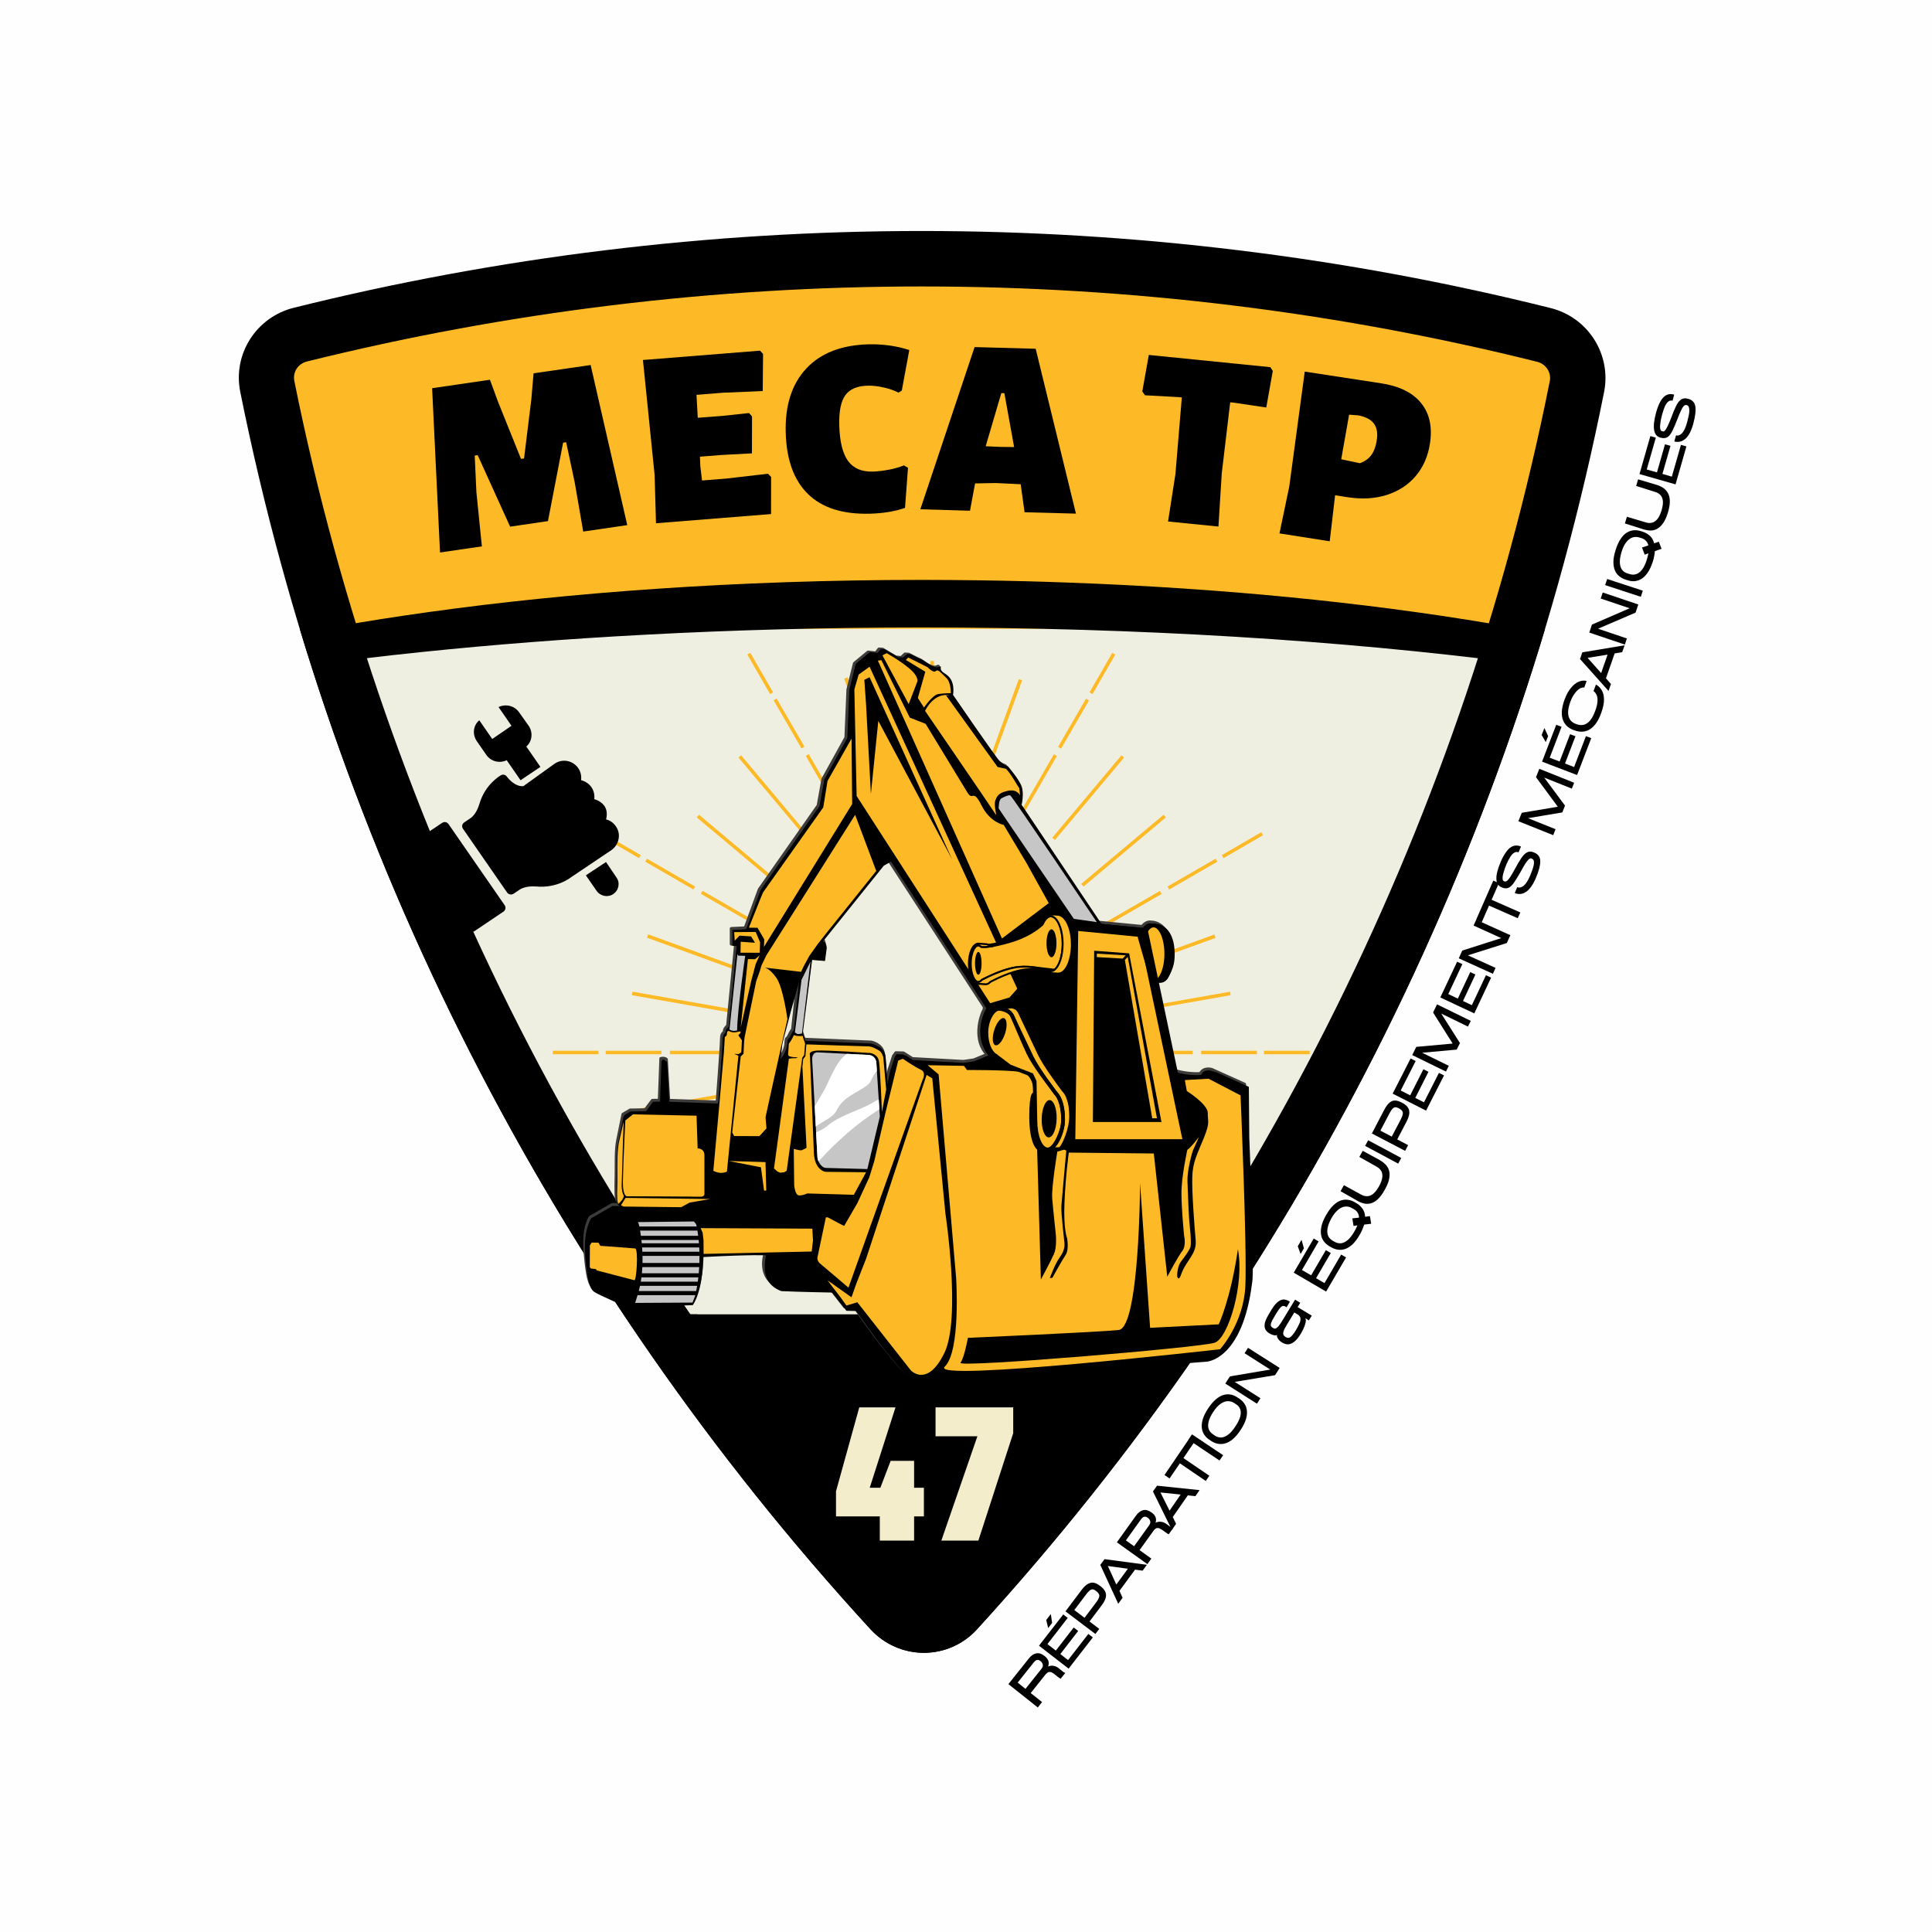
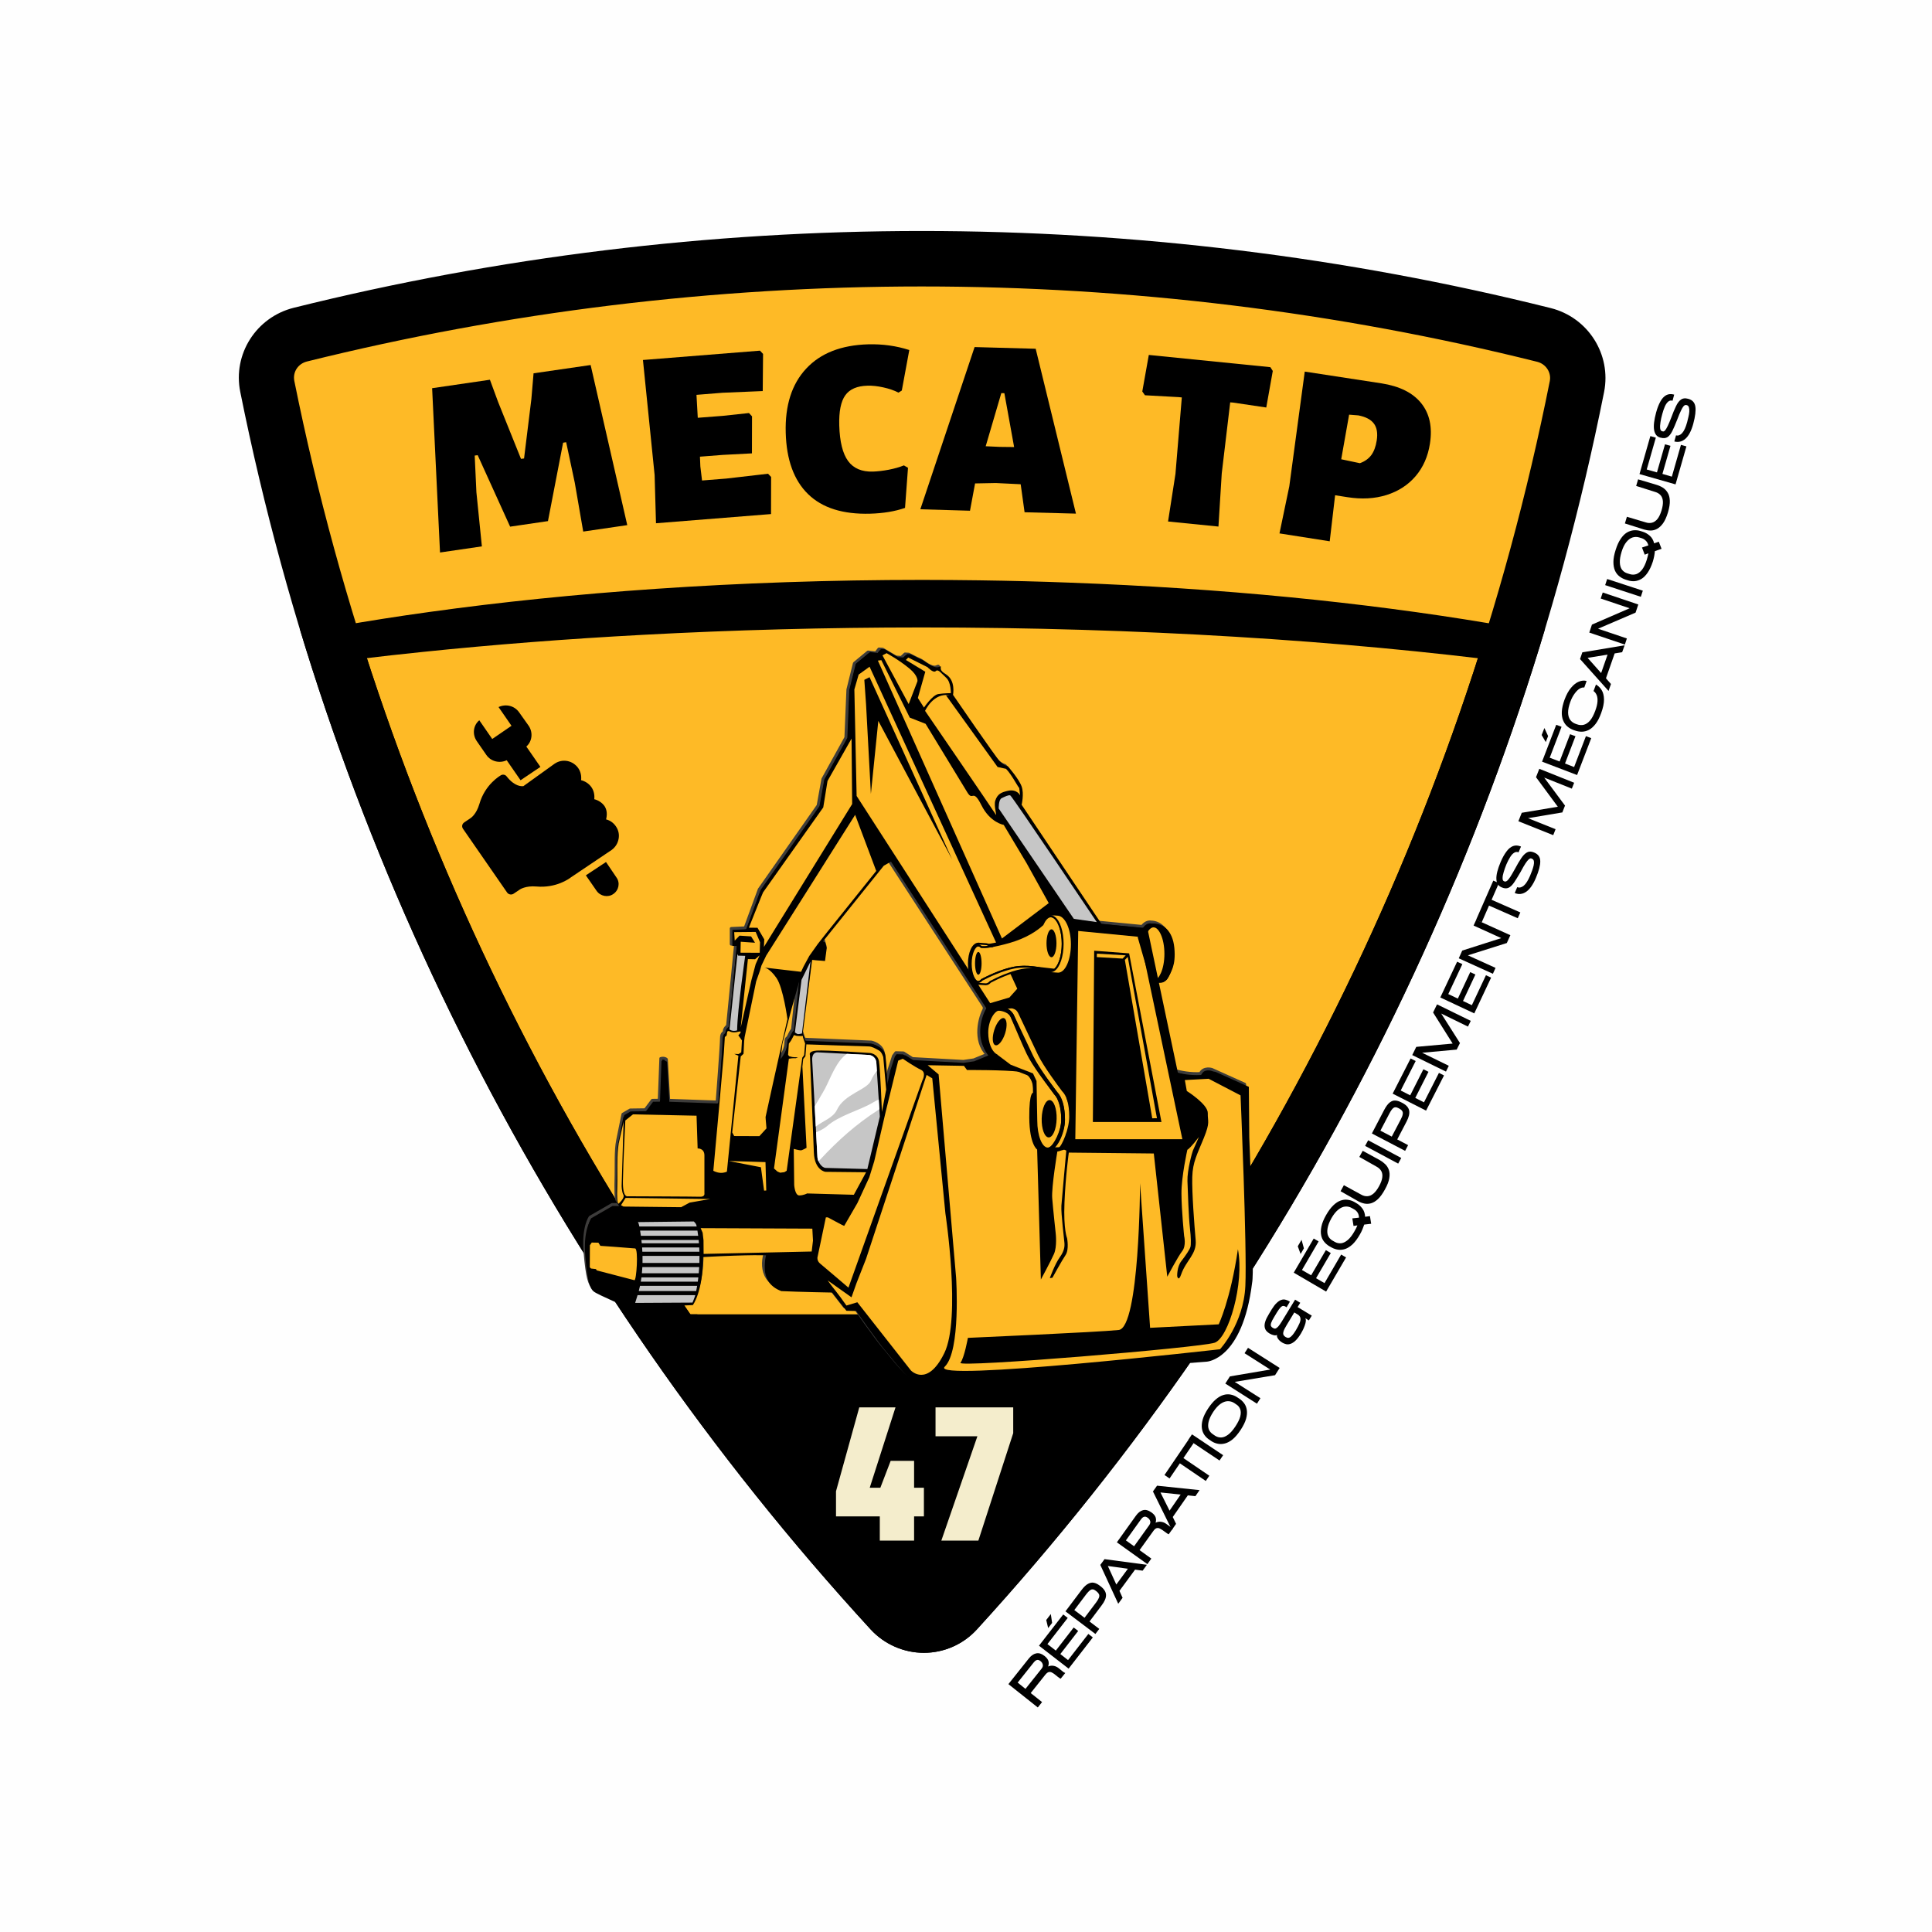
<svg xmlns="http://www.w3.org/2000/svg" width="500" zoomAndPan="magnify" viewBox="0 0 375 375" height="500" preserveAspectRatio="xMidYMid meet" version="1.0">
  <defs>
    <g />
    <clipPath id="4213bb8e0f">
      <path d="M 46 44.812 L 312 44.812 L 312 320.812 L 46 320.812 Z M 46 44.812 " clip-rule="nonzero" />
    </clipPath>
    <clipPath id="01229801a5">
      <path d="M 51 122.059 L 307 122.059 L 307 316 L 51 316 Z M 51 122.059 " clip-rule="nonzero" />
    </clipPath>
    <clipPath id="6edb120805">
      <path d="M 46 122.059 L 312 122.059 L 312 320.809 L 46 320.809 Z M 46 122.059 " clip-rule="nonzero" />
    </clipPath>
    <clipPath id="c85e9ab5bc">
      <path d="M 61.496 112.559 L 296.246 112.559 L 296.246 141.809 L 61.496 141.809 Z M 61.496 112.559 " clip-rule="nonzero" />
    </clipPath>
    <clipPath id="063e721f90">
      <path d="M 107.293 126.715 L 254.199 126.715 L 254.199 239.215 L 107.293 239.215 Z M 107.293 126.715 " clip-rule="nonzero" />
    </clipPath>
    <clipPath id="9d1dc1fb62">
      <path d="M 51 255.109 L 307 255.109 L 307 314 L 51 314 Z M 51 255.109 " clip-rule="nonzero" />
    </clipPath>
    <clipPath id="caf30277f3">
      <path d="M 46 255.109 L 312 255.109 L 312 318.859 L 46 318.859 Z M 46 255.109 " clip-rule="nonzero" />
    </clipPath>
    <clipPath id="d103df42de">
      <path d="M 113.18 125.684 L 243.68 125.684 L 243.68 269 L 113.18 269 Z M 113.18 125.684 " clip-rule="nonzero" />
    </clipPath>
    <clipPath id="892471e947">
      <path d="M 89 147 L 121 147 L 121 174 L 89 174 Z M 89 147 " clip-rule="nonzero" />
    </clipPath>
    <clipPath id="115fd71408">
      <path d="M 85.449 134.074 L 125.984 141.723 L 117.637 185.945 L 77.105 178.293 Z M 85.449 134.074 " clip-rule="nonzero" />
    </clipPath>
    <clipPath id="f36444adc4">
      <path d="M 85.449 134.074 L 125.984 141.723 L 117.637 185.945 L 77.105 178.293 Z M 85.449 134.074 " clip-rule="nonzero" />
    </clipPath>
    <clipPath id="0ab69237d6">
      <path d="M 85.449 134.074 L 125.984 141.723 L 117.637 185.945 L 77.105 178.293 Z M 85.449 134.074 " clip-rule="nonzero" />
    </clipPath>
    <clipPath id="b15028c89d">
      <path d="M 91 136 L 105 136 L 105 152 L 91 152 Z M 91 136 " clip-rule="nonzero" />
    </clipPath>
    <clipPath id="8450fdfa0f">
      <path d="M 85.449 134.074 L 125.984 141.723 L 117.637 185.945 L 77.105 178.293 Z M 85.449 134.074 " clip-rule="nonzero" />
    </clipPath>
    <clipPath id="44b135623a">
      <path d="M 85.449 134.074 L 125.984 141.723 L 117.637 185.945 L 77.105 178.293 Z M 85.449 134.074 " clip-rule="nonzero" />
    </clipPath>
    <clipPath id="683bfab091">
      <path d="M 85.449 134.074 L 125.984 141.723 L 117.637 185.945 L 77.105 178.293 Z M 85.449 134.074 " clip-rule="nonzero" />
    </clipPath>
    <clipPath id="c6b4c5306e">
      <path d="M 113 167 L 121 167 L 121 174 L 113 174 Z M 113 167 " clip-rule="nonzero" />
    </clipPath>
    <clipPath id="3f05af15df">
      <path d="M 85.449 134.074 L 125.984 141.723 L 117.637 185.945 L 77.105 178.293 Z M 85.449 134.074 " clip-rule="nonzero" />
    </clipPath>
    <clipPath id="c514a37053">
      <path d="M 85.449 134.074 L 125.984 141.723 L 117.637 185.945 L 77.105 178.293 Z M 85.449 134.074 " clip-rule="nonzero" />
    </clipPath>
    <clipPath id="e6dd04ee16">
      <path d="M 85.449 134.074 L 125.984 141.723 L 117.637 185.945 L 77.105 178.293 Z M 85.449 134.074 " clip-rule="nonzero" />
    </clipPath>
    <clipPath id="b034081697">
-       <path d="M 79 159 L 99 159 L 99 181 L 79 181 Z M 79 159 " clip-rule="nonzero" />
-     </clipPath>
+       </clipPath>
    <clipPath id="4c9b099d41">
      <path d="M 85.449 134.074 L 125.984 141.723 L 117.637 185.945 L 77.105 178.293 Z M 85.449 134.074 " clip-rule="nonzero" />
    </clipPath>
    <clipPath id="40d765038f">
      <path d="M 85.449 134.074 L 125.984 141.723 L 117.637 185.945 L 77.105 178.293 Z M 85.449 134.074 " clip-rule="nonzero" />
    </clipPath>
    <clipPath id="2e9eaaa492">
      <path d="M 85.449 134.074 L 125.984 141.723 L 117.637 185.945 L 77.105 178.293 Z M 85.449 134.074 " clip-rule="nonzero" />
    </clipPath>
  </defs>
  <rect x="-37.5" width="450" fill="#ffffff" y="-37.5" height="450" fill-opacity="1" />
  <rect x="-37.5" width="450" fill="#fefefe" y="-37.5" height="450" fill-opacity="1" />
  <path fill="#feba26" d="M 178.887 50.246 C 220.559 50.246 261.016 55.379 299.707 65.039 C 304.18 66.141 306.996 70.559 306.109 75.086 C 288.062 165.492 245.508 247.074 185.676 312.59 C 182.254 316.344 176.348 316.344 172.926 312.59 C 112.816 247.129 70.098 165.492 51.828 74.973 C 50.941 70.449 53.758 66.031 58.23 64.93 C 96.867 55.379 137.27 50.246 178.887 50.246 Z M 178.887 50.246 " fill-opacity="1" fill-rule="nonzero" />
  <g clip-path="url(#4213bb8e0f)">
    <path fill="#000000" d="M 178.887 44.836 C 220.117 44.836 261.238 49.859 300.977 59.793 C 308.266 61.617 312.789 68.793 311.355 76.078 C 293.527 165.492 251.469 248.562 189.648 316.23 C 187 319.156 183.246 320.812 179.328 320.812 C 175.41 320.812 171.656 319.156 169.008 316.289 C 106.965 248.672 64.633 165.605 46.637 76.078 C 45.148 68.738 49.73 61.562 57.016 59.738 C 96.699 49.859 137.711 44.836 178.887 44.836 Z M 179.328 310.051 C 179.879 310.051 180.871 309.887 181.758 309 C 242.195 242.766 283.371 161.465 300.812 73.98 C 301.145 72.324 300.094 70.668 298.383 70.227 C 259.473 60.512 219.234 55.602 178.887 55.602 C 138.594 55.602 98.465 60.512 59.555 70.172 C 57.844 70.613 56.793 72.215 57.125 73.926 C 74.789 161.52 116.184 242.824 176.898 308.945 C 177.727 309.887 178.777 310.051 179.328 310.051 Z M 179.328 310.051 " fill-opacity="1" fill-rule="nonzero" />
  </g>
  <g fill="#000000" fill-opacity="1">
    <g transform="translate(84.141, 107.427)">
      <g>
        <path d="M 37.609 -5.5 L 29.062 -4.25 L 27.422 -13.734 L 25.75 -21.594 L 25.156 -21.5 L 22.219 -6.281 L 14.875 -5.203 L 8.578 -19.078 L 8 -19 L 8.328 -11.891 L 9.391 -1.375 L 1.266 -0.188 L -0.266 -32.078 L 10.953 -33.719 L 12.547 -29.391 L 16.984 -18.359 L 17.578 -18.438 L 19 -29.984 L 19.422 -34.969 L 30.5 -36.578 Z M 37.609 -5.5 " />
      </g>
    </g>
  </g>
  <g fill="#000000" fill-opacity="1">
    <g transform="translate(124.39, 101.796)">
      <g>
        <path d="M 24.688 -9.844 L 25.281 -9.219 L 25.266 -2.016 L 2.938 -0.234 L 2.672 -9.578 L 0.406 -31.922 L 23.125 -33.734 L 23.719 -33.094 L 23.656 -25.891 L 15.844 -25.562 L 10.797 -25.156 L 11.047 -20.703 L 15.891 -21.078 L 20.984 -21.625 L 21.578 -20.984 L 21.562 -13.797 L 15.891 -13.5 L 11.469 -13.156 L 11.547 -11.266 L 11.875 -8.531 L 16.578 -8.906 Z M 24.688 -9.844 " />
      </g>
    </g>
  </g>
  <g fill="#000000" fill-opacity="1">
    <g transform="translate(152.118, 99.629)">
      <g>
        <path d="M 16.406 -32.797 C 19.207 -32.867 21.863 -32.5 24.375 -31.688 L 22.922 -23.828 L 22.281 -23.422 C 21.426 -23.859 20.441 -24.195 19.328 -24.438 C 18.211 -24.688 17.18 -24.797 16.234 -24.766 C 14.234 -24.711 12.805 -24.094 11.953 -22.906 C 11.098 -21.719 10.707 -19.77 10.781 -17.062 C 10.875 -13.883 11.445 -11.578 12.5 -10.141 C 13.551 -8.711 15.156 -8.031 17.312 -8.094 C 18.227 -8.125 19.25 -8.242 20.375 -8.453 C 21.5 -8.672 22.484 -8.953 23.328 -9.297 L 24.125 -8.828 L 23.547 -1.047 C 21.598 -0.367 19.336 0.004 16.766 0.078 C 11.492 0.223 7.484 -1.039 4.734 -3.719 C 1.984 -6.395 0.535 -10.367 0.391 -15.641 C 0.242 -20.93 1.566 -25.078 4.359 -28.078 C 7.148 -31.078 11.164 -32.648 16.406 -32.797 Z M 16.406 -32.797 " />
      </g>
    </g>
  </g>
  <g fill="#000000" fill-opacity="1">
    <g transform="translate(178.542, 98.85)">
      <g>
        <path d="M 30.297 0.844 L 20.328 0.578 L 19.594 -4.703 L 19.562 -4.859 L 14.75 -5.094 L 10.719 -5.016 L 9.734 0.281 L 0.094 0 L 10.625 -31.484 L 22.484 -31.156 Z M 18.297 -12.078 L 16.406 -22.531 L 15.812 -22.547 L 12.781 -12.234 L 15.531 -12.109 Z M 18.297 -12.078 " />
      </g>
    </g>
  </g>
  <g fill="#000000" fill-opacity="1">
    <g transform="translate(210.741, 100.016)">
      <g />
    </g>
  </g>
  <g fill="#000000" fill-opacity="1">
    <g transform="translate(218.859, 100.424)">
      <g>
        <path d="M 28.188 -28.422 L 26.922 -21.328 L 20.5 -22.281 L 19.922 -22.328 L 18.281 -8.531 L 17.641 1.781 L 7.859 0.797 L 9.297 -8.438 L 10.531 -23.281 L 9.906 -23.344 L 3.375 -23.703 L 2.859 -24.438 L 4.125 -31.531 L 27.719 -29.156 Z M 28.188 -28.422 " />
      </g>
    </g>
  </g>
  <g fill="#000000" fill-opacity="1">
    <g transform="translate(245.424, 103.08)">
      <g>
        <path d="M 22.719 -28.672 C 26.25 -28.117 28.82 -26.832 30.438 -24.812 C 32.062 -22.789 32.625 -20.176 32.125 -16.969 C 31.738 -14.477 30.812 -12.375 29.344 -10.656 C 27.883 -8.945 26.004 -7.727 23.703 -7 C 21.41 -6.281 18.879 -6.141 16.109 -6.578 L 13.719 -6.953 L 12.672 1.984 L 2.922 0.453 L 4.828 -8.688 L 7.828 -30.953 Z M 18.531 -13.172 C 19.477 -13.516 20.211 -14.035 20.734 -14.734 C 21.254 -15.43 21.609 -16.379 21.797 -17.578 C 22.016 -18.992 21.832 -20.086 21.25 -20.859 C 20.676 -21.641 19.672 -22.172 18.234 -22.453 L 16.438 -22.594 L 14.906 -13.938 Z M 18.531 -13.172 " />
      </g>
    </g>
  </g>
  <g clip-path="url(#01229801a5)">
-     <path fill="#efefe1" d="M 178.891 50.238 C 220.562 50.238 261.02 55.371 299.711 65.031 C 304.184 66.137 306.996 70.551 306.113 75.078 C 288.066 165.488 245.508 247.066 185.68 312.582 C 182.254 316.336 176.352 316.336 172.926 312.582 C 112.82 247.121 70.098 165.488 51.828 74.969 C 50.945 70.441 53.762 66.027 58.23 64.922 C 96.867 55.371 137.273 50.238 178.891 50.238 Z M 178.891 50.238 " fill-opacity="1" fill-rule="nonzero" />
-   </g>
+     </g>
  <g clip-path="url(#6edb120805)">
    <path fill="#000000" d="M 178.891 44.832 C 220.121 44.832 261.238 49.852 300.98 59.789 C 308.266 61.609 312.793 68.785 311.359 76.07 C 293.531 165.488 251.469 248.555 189.652 316.227 C 187.004 319.152 183.25 320.809 179.332 320.809 C 175.41 320.809 171.66 319.152 169.008 316.281 C 106.969 248.668 64.633 165.598 46.641 76.07 C 45.152 68.73 49.73 61.555 57.016 59.734 C 96.703 49.852 137.715 44.832 178.891 44.832 Z M 179.332 310.043 C 179.883 310.043 180.875 309.879 181.758 308.996 C 242.199 242.762 283.375 161.457 300.816 73.973 C 301.145 72.316 300.098 70.66 298.387 70.219 C 259.473 60.508 219.238 55.594 178.891 55.594 C 138.598 55.594 98.469 60.508 59.555 70.164 C 57.844 70.605 56.797 72.207 57.129 73.918 C 74.789 161.512 116.188 242.816 176.902 308.941 C 177.73 309.879 178.777 310.043 179.332 310.043 Z M 179.332 310.043 " fill-opacity="1" fill-rule="nonzero" />
  </g>
  <g clip-path="url(#c85e9ab5bc)">
    <path fill="#000000" d="M 361.879 142.047 C 352.727 139.332 342.344 136.828 330.902 134.574 C 325.355 133.477 319.559 132.434 313.531 131.461 C 310.176 130.922 306.762 130.402 303.277 129.902 C 300.855 129.551 298.402 129.219 295.922 128.891 C 295.391 128.82 294.848 128.75 294.309 128.68 C 260.508 124.305 221.07 121.789 178.961 121.789 C 160.348 121.789 142.266 122.281 124.945 123.211 C 110.059 124.004 95.73 125.125 82.156 126.527 C 77.969 126.957 73.844 127.418 69.809 127.906 C 67.168 128.219 64.562 128.551 61.992 128.898 C 59.508 129.219 57.055 129.551 54.641 129.898 C 51.156 130.402 47.734 130.922 44.391 131.461 C 38.363 132.434 32.566 133.473 27.02 134.574 C 15.574 136.828 5.191 139.332 -3.957 142.047 C 4.344 137.789 14.715 133.855 26.801 130.352 C 32.277 128.762 38.102 127.25 44.25 125.848 C 47.594 125.086 51.039 124.344 54.562 123.625 C 56.984 123.133 59.457 122.664 61.961 122.203 C 67.348 121.219 72.926 120.301 78.66 119.449 C 80.242 119.219 81.824 118.988 83.426 118.77 C 97.203 116.855 111.902 115.344 127.309 114.293 C 143.809 113.16 161.121 112.559 178.961 112.559 C 182.727 112.559 186.461 112.59 190.172 112.641 C 196.051 112.723 201.867 112.871 207.605 113.09 C 237.141 114.172 264.672 116.914 288.801 120.949 C 291.223 121.352 293.617 121.773 295.961 122.203 C 298.473 122.664 300.934 123.133 303.359 123.625 C 306.883 124.344 310.328 125.086 313.672 125.848 C 319.816 127.25 325.645 128.762 331.121 130.352 C 343.207 133.855 353.578 137.789 361.879 142.047 Z M 361.879 142.047 " fill-opacity="1" fill-rule="nonzero" />
  </g>
  <g clip-path="url(#063e721f90)">
    <path fill="#feba26" d="M 180.594 128.289 L 181.277 128.289 L 181.277 149.172 L 180.594 149.172 Z M 180.594 259.07 L 181.277 259.07 L 181.277 279.953 L 180.594 279.953 Z M 122.734 216.102 L 122.633 215.418 L 143.207 211.789 L 143.309 212.473 Z M 125.781 227.195 L 125.543 226.547 L 145.16 219.422 L 145.398 220.074 Z M 135.641 250.441 L 135.195 249.926 L 151.219 236.508 L 151.664 237.02 Z M 143.824 261.98 L 143.277 261.535 L 156.695 245.547 L 157.211 245.988 Z M 164.434 277.109 L 163.781 276.871 L 170.938 257.254 L 171.59 257.492 Z M 163.852 131.711 L 164.5 131.473 L 171.625 151.09 L 171.008 151.363 Z M 143.344 147.047 L 143.855 146.605 L 157.277 162.594 L 156.766 163.039 Z M 135.23 158.656 L 135.676 158.141 L 151.664 171.562 L 151.219 172.074 Z M 125.574 182.004 L 125.816 181.355 L 145.434 188.508 L 145.195 189.16 Z M 122.633 193.164 L 122.77 192.48 L 143.344 196.109 L 143.207 196.793 Z M 116.676 247.051 L 116.332 246.469 L 124 242.055 L 124.344 242.637 Z M 125.543 241.918 L 125.199 241.336 L 134.547 235.926 L 134.887 236.508 Z M 136.324 235.688 L 135.984 235.105 L 147.727 228.324 L 148.07 228.906 Z M 145.57 281.871 L 144.988 281.527 L 149.438 273.859 L 150.02 274.199 Z M 150.703 273.004 L 150.121 272.66 L 155.496 263.312 L 156.078 263.656 Z M 156.934 262.219 L 156.352 261.875 L 163.133 250.133 L 163.715 250.477 Z M 145.055 127.055 L 145.637 126.715 L 150.055 134.383 L 149.473 134.723 Z M 150.156 135.922 L 150.738 135.578 L 156.148 144.926 L 155.566 145.27 Z M 156.387 146.707 L 156.969 146.363 L 163.75 158.105 L 163.168 158.449 Z M 116.367 162.113 L 116.707 161.531 L 124.379 165.98 L 124.035 166.562 Z M 125.234 167.246 L 125.574 166.668 L 134.922 172.074 L 134.582 172.656 Z M 136.02 173.48 L 136.359 172.898 L 148.102 179.676 L 147.762 180.258 Z M 107.293 204.633 L 107.293 203.949 L 116.16 203.949 L 116.16 204.633 Z M 117.562 204.633 L 117.562 203.949 L 128.383 203.949 L 128.383 204.633 Z M 130.027 204.633 L 130.027 203.949 L 143.582 203.949 L 143.582 204.633 Z M 218.184 212.473 L 218.285 211.789 L 238.863 215.418 L 238.758 216.102 Z M 216.094 220.074 L 216.336 219.422 L 235.953 226.578 L 235.711 227.23 Z M 209.863 237.02 L 210.309 236.508 L 226.297 249.926 L 225.852 250.441 Z M 204.25 245.988 L 204.762 245.547 L 218.184 261.535 L 217.672 261.98 Z M 190.59 257.152 L 191.242 256.91 L 198.395 276.527 L 197.746 276.77 Z M 191.242 151.672 L 190.59 151.43 L 197.746 131.812 L 198.395 132.055 Z M 204.762 163.039 L 204.25 162.594 L 217.672 146.605 L 218.184 147.047 Z M 210.309 172.074 L 209.863 171.562 L 225.852 158.141 L 226.297 158.656 Z M 216.336 189.16 L 216.094 188.508 L 235.711 181.387 L 235.953 182.039 Z M 218.32 196.793 L 218.219 196.109 L 238.758 192.48 L 238.863 193.164 Z M 237.148 242.637 L 237.492 242.055 L 245.16 246.469 L 244.82 247.051 Z M 226.605 236.543 L 226.945 235.961 L 236.293 241.367 L 235.953 241.949 Z M 213.391 228.906 L 213.734 228.324 L 225.477 235.137 L 225.133 235.719 Z M 211.473 274.199 L 212.055 273.859 L 216.504 281.527 L 215.922 281.871 Z M 205.379 263.656 L 205.961 263.312 L 211.371 272.66 L 210.789 273.004 Z M 197.746 250.441 L 198.328 250.098 L 205.105 261.84 L 204.523 262.184 Z M 212.055 134.723 L 211.473 134.383 L 215.891 126.715 L 216.473 127.055 Z M 205.961 145.305 L 205.379 144.961 L 210.789 135.613 L 211.371 135.957 Z M 198.359 158.484 L 197.777 158.141 L 204.559 146.398 L 205.141 146.742 Z M 237.492 166.562 L 237.148 165.98 L 244.82 161.531 L 245.16 162.113 Z M 226.945 172.656 L 226.605 172.074 L 235.953 166.668 L 236.293 167.246 Z M 213.734 180.293 L 213.391 179.711 L 225.133 172.93 L 225.477 173.512 Z M 245.332 204.633 L 245.332 203.949 L 254.199 203.949 L 254.199 204.633 Z M 233.145 204.633 L 233.145 203.949 L 243.965 203.949 L 243.965 204.633 Z M 217.91 204.633 L 217.91 203.949 L 231.5 203.949 L 231.5 204.633 L 217.91 204.633 " fill-opacity="1" fill-rule="nonzero" />
  </g>
  <g clip-path="url(#9d1dc1fb62)">
    <path fill="#000000" d="M 178.887 48.293 C 220.559 48.293 261.016 53.426 299.707 63.082 C 304.18 64.188 306.996 68.602 306.109 73.129 C 288.062 163.539 245.508 245.117 185.676 310.633 C 182.254 314.387 176.348 314.387 172.926 310.633 C 112.816 245.172 70.098 163.539 51.828 73.02 C 50.941 68.492 53.758 64.078 58.23 62.973 C 96.867 53.426 137.27 48.293 178.887 48.293 Z M 178.887 48.293 " fill-opacity="1" fill-rule="nonzero" />
  </g>
  <g clip-path="url(#caf30277f3)">
    <path fill="#000000" d="M 178.887 42.883 C 220.117 42.883 261.238 47.906 300.977 57.84 C 308.266 59.66 312.789 66.836 311.355 74.121 C 293.527 163.539 251.469 246.609 189.648 314.277 C 187 317.203 183.246 318.859 179.328 318.859 C 175.41 318.859 171.656 317.203 169.008 314.332 C 106.965 246.719 64.633 163.648 46.637 74.121 C 45.148 66.781 49.73 59.605 57.016 57.785 C 96.699 47.906 137.711 42.883 178.887 42.883 Z M 179.328 308.098 C 179.879 308.098 180.871 307.93 181.758 307.047 C 242.195 240.812 283.371 159.512 300.812 72.023 C 301.145 70.371 300.094 68.715 298.383 68.273 C 259.473 58.559 219.234 53.645 178.887 53.645 C 138.594 53.645 98.465 58.559 59.555 68.219 C 57.844 68.66 56.793 70.258 57.125 71.969 C 74.789 159.566 116.184 240.867 176.898 306.992 C 177.727 307.93 178.777 308.098 179.328 308.098 Z M 179.328 308.098 " fill-opacity="1" fill-rule="nonzero" />
  </g>
  <g clip-path="url(#d103df42de)">
    <path stroke-linecap="butt" transform="matrix(0.048, 0, 0, 0.048, 105.919, 124.767)" fill-opacity="1" fill="#000000" fill-rule="evenodd" stroke-linejoin="round" d="M 947.252 2605.967 C 1020.542 2609.445 1151.509 2611.71 1151.509 2611.71 C 1151.509 2611.71 1208.782 2685 1208.782 2685 L 1248.258 2685.89 C 1248.258 2685.89 1335.38 2811.761 1369.598 2850.832 C 1403.816 2889.904 1463.112 2975.004 1500.404 2975.004 C 1537.696 2975.004 2656.052 2889.661 2656.052 2889.661 C 2656.052 2889.661 2800.932 2884.403 2839.519 2571.749 C 2850.116 2521.676 2828.113 1988.586 2828.113 1988.586 L 2826.414 1784.895 L 2693.748 1725.196 C 2693.748 1725.196 2660.42 1714.599 2647.234 1741.86 C 2607.354 1743.882 2570.547 1737.492 2541.183 1728.593 L 2464.9 1366.756 C 2466.599 1366.594 2468.297 1366.351 2470.158 1366.108 L 2470.643 1366.108 C 2471.048 1366.189 2471.452 1366.189 2471.776 1366.189 L 2471.857 1366.189 C 2472.18 1366.189 2472.504 1366.27 2472.827 1366.27 C 2479.542 1366.27 2485.932 1363.358 2491.837 1358.1 C 2495.559 1355.43 2498.632 1352.033 2500.736 1347.665 L 2500.817 1347.584 C 2504.376 1342.407 2507.612 1336.178 2510.443 1329.221 C 2521.121 1308.755 2532.203 1281.089 2526.945 1226.324 C 2520.15 1155.623 2480.512 1129.656 2448.397 1129.171 C 2446.78 1128.847 2445.162 1128.685 2443.382 1128.685 C 2441.845 1128.685 2440.308 1128.847 2438.771 1129.09 C 2437.153 1129.332 2435.616 1129.737 2434.16 1130.141 C 2427.122 1132.326 2420.57 1136.936 2414.746 1143.489 C 2413.775 1144.621 2412.885 1145.754 2411.995 1146.886 L 2404.877 1146.239 L 2233.786 1129.656 L 1913.043 651.169 C 1913.043 651.169 1923.64 607.244 1913.043 577.394 C 1902.526 547.545 1857.711 496.582 1857.711 496.582 C 1857.711 496.582 1841.047 492.213 1825.273 476.358 C 1809.418 460.584 1637.357 209.409 1637.357 209.409 C 1637.357 209.409 1648.763 150.599 1609.206 127.787 C 1569.73 104.894 1601.278 88.23 1580.246 97.047 C 1559.132 105.784 1522.245 71.566 1514.398 68.896 C 1506.471 66.308 1467.803 46.084 1467.803 46.084 L 1452.919 45.194 L 1437.954 59.27 L 1416.031 57.49 L 1362.48 25.861 L 1347.514 24.971 L 1335.219 40.826 L 1303.589 37.267 L 1248.258 82.972 L 1221.967 189.185 L 1213.878 383.088 L 1120.931 551.023 L 1101.597 658.126 L 863.608 997.152 L 806.578 1152.63 L 750.357 1155.218 L 750.357 1218.477 L 767.911 1218.477 L 735.391 1548.686 C 735.391 1548.686 722.287 1559.202 722.287 1569.718 C 722.287 1580.234 710.8 1574.086 710.8 1600.458 C 710.8 1626.829 693.246 1856.891 693.246 1856.891 L 497.402 1850.015 L 488.018 1684.425 C 485.511 1681.918 481.628 1680.623 477.421 1679.895 C 474.105 1679.41 466.581 1679.895 465.53 1680.704 L 459.22 1849.691 L 431.231 1850.096 L 402.675 1888.278 L 341.681 1889.167 L 312.317 1906.317 L 290.799 2012.45 C 282.629 2052.977 285.622 2114.133 284.651 2153.69 C 283.357 2210.72 282.467 2250.277 291.285 2257.719 C 295.329 2269.206 309.728 2271.876 309.728 2271.876 C 296.785 2271.633 283.195 2271.471 268.877 2271.31 L 179.813 2322.596 C 179.813 2322.596 150.449 2362.072 159.185 2465.212 C 168.003 2568.27 177.224 2595.046 193.403 2607.828 C 209.663 2620.528 332.379 2672.704 332.379 2672.704 L 591.4 2662.188 C 591.4 2662.188 631.766 2609.526 632.656 2469.014 C 832.059 2458.417 889.251 2462.138 889.251 2462.138 C 889.251 2462.138 847.51 2568.756 947.252 2605.967 Z M 1776.089 1476.448 L 1772.935 1476.286 L 1775.523 1475.558 L 1387.88 879.452 L 1358.92 896.197 L 1114.783 1200.034 L 1123.6 1204.402 L 1129.748 1226.324 L 1122.711 1279.067 L 1070.858 1274.699 L 1033.161 1570.608 C 1033.161 1570.608 1034.86 1569.718 1039.309 1586.382 C 1043.677 1603.127 1048.936 1603.127 1048.936 1603.127 L 1316.775 1614.533 C 1316.775 1614.533 1361.59 1623.27 1365.958 1661.937 C 1370.326 1700.604 1372.996 1758.524 1372.996 1758.524 L 1375.18 1785.785 L 1387.88 1727.784 L 1406.324 1670.754 L 1416.031 1657.569 L 1446.771 1658.458 L 1482.769 1681.27 L 1689.129 1692.677 L 1731.274 1686.529 L 1784.826 1664.606 C 1730.142 1609.599 1753.277 1513.497 1776.089 1476.448 Z M 1019.976 1358.1 L 997.972 1564.46 C 997.972 1564.46 993.604 1566.24 983.978 1587.272 C 974.271 1608.385 972.572 1589.052 970.792 1621.571 C 969.013 1654.009 942.641 1682.16 942.641 1682.16 L 951.459 1610.974 L 987.456 1474.021 Z M 1019.976 1358.1 " stroke="#3d3c3b" stroke-width="11.811" stroke-opacity="1" stroke-miterlimit="4" />
    <path fill="#000000" d="M 151.66 250.605 C 155.199 250.773 161.523 250.883 161.523 250.883 C 161.523 250.883 164.289 254.422 164.289 254.422 L 166.195 254.465 C 166.195 254.465 170.402 260.543 172.055 262.43 C 173.707 264.316 176.57 268.426 178.371 268.426 C 180.172 268.426 234.176 264.305 234.176 264.305 C 234.176 264.305 241.172 264.051 243.039 248.953 C 243.547 246.535 242.484 220.793 242.484 220.793 L 242.402 210.957 L 235.996 208.074 C 235.996 208.074 234.387 207.562 233.75 208.879 C 229.578 209.09 226.117 207.395 225.438 206.672 C 224.762 205.953 224.082 190.77 224.082 190.77 C 224.082 190.77 226.125 190.988 226.676 189.844 C 227.23 188.699 228.277 187.488 227.941 183.984 C 227.605 180.477 225.594 179.25 224.023 179.293 C 222.457 179.336 221.961 181.016 221.961 181.016 L 219.203 180.762 C 219.203 180.762 218.23 180.043 216.871 180.043 C 215.516 180.043 214.16 179.871 214.16 179.871 L 198.297 156.211 C 198.297 156.211 198.809 154.09 198.297 152.648 C 197.789 151.207 195.629 148.746 195.629 148.746 C 195.629 148.746 194.82 148.535 194.059 147.77 C 193.293 147.008 184.984 134.879 184.984 134.879 C 184.984 134.879 185.535 132.039 183.625 130.938 C 181.719 129.832 183.246 129.027 182.227 129.453 C 181.207 129.875 179.43 128.223 179.047 128.094 C 178.664 127.969 176.797 126.992 176.797 126.992 L 176.078 126.949 L 175.355 127.629 L 174.297 127.543 L 171.711 126.016 L 170.988 125.973 L 170.395 126.738 L 168.867 126.566 L 166.195 128.773 L 164.926 133.902 L 164.535 143.266 L 160.047 151.375 L 159.117 156.551 L 147.625 172.918 L 144.867 180.422 L 142.152 180.551 L 142.152 183.605 L 143 183.605 L 141.434 199.551 C 141.434 199.551 140.797 200.059 140.797 200.566 C 140.797 201.074 140.246 200.777 140.246 202.051 C 140.246 203.324 139.395 214.434 139.395 214.434 L 129.938 214.102 L 129.484 206.105 C 129.363 205.984 129.176 205.922 128.973 205.887 C 128.816 205.863 128.449 205.887 128.398 205.926 L 128.094 214.086 L 126.742 214.105 L 125.363 215.949 L 122.422 215.992 L 121 216.82 L 119.961 221.945 C 119.566 223.902 119.711 226.855 119.668 228.766 C 119.602 231.52 119.559 233.426 119.984 233.789 C 120.18 234.344 120.875 234.473 120.875 234.473 C 120.25 234.461 119.594 234.453 118.902 234.445 L 114.602 236.922 C 114.602 236.922 113.184 238.828 113.605 243.809 C 114.031 248.785 114.477 250.078 115.258 250.695 C 116.043 251.309 121.969 253.828 121.969 253.828 L 134.477 253.32 C 134.477 253.32 136.43 250.777 136.469 243.992 C 146.098 243.48 148.859 243.66 148.859 243.66 C 148.859 243.66 146.844 248.809 151.66 250.605 Z M 155.172 190.348 L 154.109 200.312 C 154.109 200.312 153.898 200.398 153.434 201.414 C 152.965 202.434 152.883 201.5 152.797 203.07 C 152.711 204.637 151.441 205.996 151.441 205.996 L 151.863 202.559 L 153.602 195.945 Z M 172.941 167.234 L 171.539 168.039 L 159.75 182.715 L 160.176 182.926 L 160.473 183.984 L 160.133 186.531 L 157.633 186.316 L 155.809 200.609 C 155.809 200.609 155.891 200.566 156.105 201.371 C 156.316 202.18 156.57 202.18 156.57 202.18 L 169.504 202.73 C 169.504 202.73 171.668 203.152 171.879 205.02 C 172.09 206.887 172.219 209.684 172.219 209.684 L 172.324 211 L 172.941 208.199 L 173.832 205.441 L 174.297 204.809 L 175.781 204.852 L 177.52 205.953 L 187.484 206.504 L 189.52 206.207 L 192.105 205.148 C 189.469 202.492 190.582 197.852 191.684 196.062 Z M 172.941 167.234 " fill-opacity="1" fill-rule="evenodd" />
  </g>
  <path fill="#feba26" d="M 141.465 225.355 C 141.297 225.34 148.582 225.566 148.582 225.566 L 148.73 231.074 L 148.309 231.098 L 147.695 226.562 Z M 206.457 211.602 C 207.227 212.391 207.785 213.75 207.883 216 L 208.391 179.703 L 221.961 181.016 L 222.039 181.387 C 222.074 181.359 222.109 181.328 222.141 181.297 C 222.516 180.441 223.012 179.859 223.566 179.688 C 223.68 179.652 223.793 179.633 223.91 179.633 C 225.27 179.633 226.375 182.098 226.375 185.141 C 226.375 188.117 225.316 190.543 223.992 190.641 L 230.613 222.023 L 207.797 222.023 L 207.863 217.461 C 207.617 220.035 206.199 223.043 205.527 223.043 C 204.793 223.043 203.578 223.105 203.703 223.062 C 203.762 223.043 203.816 223.016 203.875 222.984 C 203.711 223.066 203.547 223.109 203.387 223.109 C 202.051 223.109 200.969 220.598 200.969 217.5 L 200.832 209.906 L 200.238 208.637 L 195.996 206.98 L 193.227 204.898 C 192.199 204.297 191.453 202.527 191.453 200.441 C 191.453 198.023 192.734 196.031 193.789 195.793 C 193.766 195.789 193.75 195.789 193.75 195.789 C 194.82 195.48 196.305 195.262 196.695 195.422 C 197.086 195.578 197.547 195.625 198.016 196.609 L 198.016 196.613 L 198.02 196.617 C 198.125 196.844 200.66 202.195 201.781 204.562 C 202.926 206.98 206.457 211.602 206.457 211.602 Z M 203.754 210.633 C 202.617 209.062 200.953 206.668 200.23 205.145 C 199.109 202.781 196.578 197.43 196.469 197.203 L 196.469 197.199 L 196.465 197.195 L 196.469 197.199 L 196.469 197.203 M 196.465 197.195 L 196.469 197.199 C 196.574 197.426 198.469 202.004 199.602 204.395 C 200.727 206.77 203.707 210.57 203.754 210.633 M 193.492 183.281 C 194.16 183.137 194.949 182.938 195.891 182.668 C 199.023 181.773 201.027 180.41 202.211 179.348 C 202.586 178.492 203.082 177.91 203.637 177.738 C 203.75 177.703 203.863 177.684 203.977 177.684 C 205.34 177.684 206.445 180.148 206.445 183.188 C 206.445 186.227 205.34 188.691 203.977 188.691 C 203.742 188.691 203.512 188.617 203.293 188.48 C 202.066 188.129 199.383 187.516 196.906 187.984 C 196.531 188.059 196.148 188.148 195.77 188.254 L 197.449 191.914 L 195.926 193.613 L 192.191 194.715 L 189.613 190.715 C 189.125 190.523 188.711 189.855 188.469 188.938 L 166.27 154.492 L 165.832 133.82 L 166.664 130.934 L 168.785 129.41 Z M 184.324 134.949 L 183.625 134.965 L 193.633 148.875 C 193.641 148.879 195.266 149.23 195.266 149.23 C 196.34 150.297 197.609 152.801 197.832 152.945 L 198.004 154.387 C 198.004 154.387 197.398 153.051 195.531 153.516 C 194.453 153.785 193.613 154.055 193.18 155.41 C 192.859 156.402 193.562 158.547 193.293 158.117 C 192.66 157.102 179.555 137.977 179.555 137.977 C 179.555 137.977 181.16 134.395 184.324 134.949 Z M 176.289 127.629 L 175.824 128.094 L 179.598 130.383 L 178.156 135.473 L 179.344 137.34 C 179.344 137.34 180.996 134.879 182.141 134.711 C 183.285 134.539 184.559 134.539 184.559 134.539 C 184.559 134.539 184.602 132.418 183.668 131.57 C 182.734 130.723 182.102 129.789 181.633 130.258 C 181.168 130.723 180.023 129.492 180.023 129.492 Z M 171.285 127.203 L 176.375 136.66 L 178.07 132.25 C 178.07 132.25 178.328 131.262 176.504 129.746 C 174.445 128.047 172.09 126.781 172.09 126.781 Z M 150.234 226.797 L 150.895 227.391 L 151.422 227.621 L 152.25 227.516 L 152.695 227.242 L 155.723 205.293 L 156.082 204.805 L 156.273 202.539 L 155.871 201.395 L 155.828 201.078 L 155.234 201.098 L 154.621 201.059 L 154.113 200.91 L 153.52 202.012 L 153.117 202.562 L 152.969 204.742 L 153.18 205.02 L 153.777 205.164 L 154.211 205.207 L 154.887 205.227 L 154.488 205.398 L 153.766 205.406 L 153.117 205.496 Z M 154.07 223 L 154.152 229.996 C 154.152 229.996 154.281 232.031 155.129 232.031 C 155.977 232.031 156.656 231.648 156.656 231.648 L 165.73 231.906 L 168.105 227.535 L 160.219 227.453 C 160.219 227.453 158.098 227.199 157.969 223.68 C 157.844 220.156 157.207 204.766 157.207 204.766 C 157.207 204.766 156.824 204.043 158.523 203.918 C 160.219 203.789 168.867 204.383 168.867 204.383 C 168.867 204.383 170.352 204.512 170.609 205.996 C 170.863 207.48 171.18 215.828 171.18 215.828 L 172.008 211.48 L 171.441 205.188 C 171.441 205.188 171.168 204.215 170.637 203.918 C 170.109 203.621 169.25 203.113 168.637 203.113 C 168.023 203.113 156.516 202.711 156.516 202.711 L 156.328 205.016 L 155.902 205.555 L 155.746 207.016 L 156.551 222.793 C 156.551 222.793 155.723 223.281 155.426 223.281 C 155.129 223.281 154.07 223 154.07 223 Z M 136.57 243.383 L 136.551 240.734 L 136.383 239.273 L 136 238.383 L 157.672 238.477 L 157.801 240.801 L 157.547 242.918 Z M 163.414 237.75 L 160.68 236.289 L 160.301 236.289 L 158.668 244.062 C 158.668 244.062 158.539 244.738 159.199 245.27 C 159.855 245.801 164.684 249.93 164.684 249.93 L 179.027 209.723 C 179.027 209.723 179.895 208.176 178.75 207.645 C 177.605 207.117 175.234 205.504 175.234 205.504 L 174.344 205.867 L 171.93 215.715 L 169.684 225.418 L 168.73 228.512 L 166.422 233.512 L 163.859 237.941 Z M 160.641 248.52 C 161.914 250.309 162.402 250.691 164.289 253.402 L 166.41 252.77 L 176.801 266 C 176.801 266 179.98 269.391 183.285 262.648 C 186.594 255.906 183.5 235.508 183.5 235.508 L 180.953 209.301 L 179.855 208.641 L 168.105 244.328 L 166.238 249.078 L 165.273 251.805 Z M 180.062 206.758 L 182.184 208.539 L 185.578 247.977 C 185.578 247.977 186.527 262.238 183.371 265.277 C 180.215 268.32 236.805 261.887 236.805 261.887 C 236.805 261.887 241.383 256.965 241.723 249.59 C 242.062 242.211 240.789 212.609 240.789 212.609 L 234.598 209.387 L 229.977 209.641 L 230.359 211.762 C 230.359 211.762 234.473 214.348 234.43 216.043 C 234.387 217.742 234.938 217.742 233.664 220.879 C 232.395 224.016 231.504 225.5 231.418 228.469 C 231.332 231.438 231.832 237.953 232.078 240.711 C 232.328 243.469 230.203 244.613 229.254 247.383 C 228.75 248.859 228.492 247.707 228.492 247.707 C 228.492 247.707 228.41 245.926 229.297 244.781 C 230.188 243.637 230.93 242.496 231.059 242.051 C 231.184 241.605 231.191 240.324 230.961 238.316 C 230.727 236.305 230.555 231.379 230.484 229.254 C 230.414 227.129 231.418 223.609 231.543 223.32 C 231.727 222.91 232.746 220.629 232.691 220.703 C 231.309 222.539 230.562 223.16 230.465 223.172 C 230.465 223.172 229.297 228.363 229.32 231.691 C 229.34 235.016 229.84 239.91 229.84 239.91 C 229.84 239.91 230.293 241.773 229.469 242.832 C 228.641 243.891 226.566 247.812 226.566 247.812 L 223.953 223.891 L 207.457 223.719 C 207.457 223.719 206.824 228.188 206.613 233.445 C 206.402 238.703 207.121 240.344 207.121 240.344 C 207.121 240.344 207.543 242.547 206.824 243.609 C 206.102 244.668 204.277 248.004 204.277 248.004 L 203.77 248.086 C 203.77 248.086 204.723 245.375 205.742 243.977 C 206.758 242.578 206.609 241.605 206.609 241.309 C 206.609 241.012 205.91 235.461 206.016 234.02 C 206.121 232.578 206.969 223.32 206.969 223.32 L 206.547 223.152 L 205.23 223.512 C 205.23 223.512 204.066 230.422 204.234 232.582 C 204.406 234.746 204.914 239.41 204.914 239.41 C 204.914 239.41 205.211 241.953 204.574 243.398 C 203.938 244.84 202.031 248.359 202.031 248.359 L 201.309 223.125 C 201.309 223.125 199.824 222.191 199.781 216.934 C 199.742 211.676 200.59 212.102 200.59 212.102 C 200.59 212.102 200.844 208.41 197.918 208.031 C 194.992 207.648 187.695 207.691 187.695 207.691 L 187.102 206.883 Z M 187.867 259.68 C 187.867 259.68 187.188 263.496 186.426 264.516 C 185.66 265.531 233.121 261.57 235.785 260.613 C 238.453 259.66 241.555 249.164 240.281 242.465 C 238.84 252.301 236.551 257.051 236.551 257.051 L 223.234 257.73 L 221.285 229.656 C 221.285 229.656 221.199 257.73 217.129 258.152 C 213.055 258.578 187.867 259.68 187.867 259.68 Z M 143.773 182.793 L 143.73 184.914 L 147.461 184.934 L 147.523 182.879 L 146.676 180.887 L 142.504 180.93 L 142.609 182.582 L 143.543 181.609 L 145.789 181.758 L 146.551 182.984 Z M 142.121 219.805 L 142.504 220.504 L 147.398 220.523 L 148.773 219.02 L 148.625 217.285 L 148.598 216.809 C 148.598 216.809 151.082 205.387 152.84 197.809 C 152.84 197.801 152.031 191.746 150.719 189.836 C 149.406 187.93 148.387 187.801 148.387 187.801 L 155.488 188.629 L 155.977 187.59 L 157.078 185.555 L 158.734 183.223 L 160.641 180.805 L 170.078 169.051 L 165.984 158.16 L 162.043 164.395 L 157.336 171.855 L 148.727 185.469 L 147.793 187.422 L 147.496 188.438 L 146.773 190.473 L 144.527 201.328 L 144.441 202.051 L 144.316 204.551 L 143.773 205.047 Z M 170.395 128.223 L 194.48 182.16 L 203.559 175.293 L 199.23 167.488 L 194.82 160.109 C 194.82 160.109 192.191 159.688 190.496 156.293 C 188.801 152.902 188.863 155.605 187.781 153.836 L 179.66 140.496 L 176.586 139.289 L 171.066 128.133 Z M 168.105 136.785 L 169.039 154.09 L 170.48 139.926 L 184.812 166.809 L 168.785 131.445 L 167.766 131.953 Z M 145.355 180.062 L 147.031 180.082 L 148.344 182.332 L 148.281 183.793 L 165.406 156.062 L 165.285 143.363 L 160.621 151.586 L 159.793 156.719 L 148.117 173.199 L 147.715 174.152 Z M 145.168 186.16 L 143.766 199.465 L 145.844 190.262 L 146.676 187.137 L 147.434 185.438 L 146.562 186.188 Z M 141.465 200.102 C 141.465 200.102 142.102 200.59 143.246 200.273 C 144.391 199.953 143.309 200.949 143.309 200.949 L 144.008 201.945 L 143.879 204.254 L 143.352 204.594 L 142.516 204.562 L 143.32 204.914 L 141.094 227.41 C 141.094 227.41 140.555 227.707 139.77 227.645 C 138.988 227.578 138.457 227.242 138.457 227.242 L 139.523 215.535 L 140.5 204.383 L 140.688 201.285 L 141.035 200.996 L 141.164 200.215 Z M 121.883 232.199 C 121.883 232.199 120.863 232.625 120.906 229.273 C 120.949 225.926 121.375 217.484 121.375 217.484 L 122.859 216.297 L 135.199 216.555 L 135.41 222.914 C 135.41 222.914 136.727 222.828 136.727 224.27 C 136.727 225.711 136.727 231.605 136.727 231.605 C 136.727 231.605 136.895 232.328 135.875 232.285 C 134.859 232.242 121.883 232.199 121.883 232.199 Z M 121.043 217.73 L 120.66 230.164 C 120.66 230.164 120.66 231.289 121 231.922 C 121.34 232.559 120.047 233.641 120.047 233.641 C 119.824 233.523 119.73 232.527 119.816 230.324 C 119.867 228.949 119.797 226.812 119.848 224.609 C 119.879 223.289 120.09 221.934 120.09 221.934 Z M 121.426 232.516 L 120.535 233.934 L 121.023 234.191 L 132.207 234.316 L 133.859 233.426 L 137.863 232.727 Z M 116.148 241.203 L 114.855 241.18 L 114.496 241.711 L 114.477 245.988 L 114.73 246.223 L 115.664 246.328 L 115.832 246.582 L 123.141 248.488 C 123.531 248.59 123.945 242.516 123.289 242.324 C 121.191 242.133 116.531 241.816 116.531 241.816 Z M 116.148 241.203 " fill-opacity="1" fill-rule="evenodd" />
  <path fill="#000000" d="M 209.281 180.699 L 208.715 221.117 L 229.496 221.117 L 221.211 181.855 Z M 206.895 222.012 L 206.918 220.148 C 208.469 217.391 207.59 214.516 207.016 213.188 L 207.488 179.691 L 207.5 178.707 L 208.477 178.801 L 222.047 180.117 L 222.711 180.18 L 222.848 180.832 L 231.5 221.84 L 231.027 222.293 L 230.613 222.934 L 206.879 222.934 Z M 206.895 222.012 " fill-opacity="1" fill-rule="nonzero" />
  <path fill="#000000" d="M 189.906 182.98 C 190.066 182.98 190.223 183.012 190.371 183.078 C 190.477 183.125 190.582 183.188 190.68 183.262 C 191.008 183.285 191.5 183.266 192.234 183.152 C 193.074 183.023 194.219 182.77 195.789 182.32 C 197.328 181.879 198.586 181.328 199.605 180.754 C 200.586 180.203 201.344 179.633 201.91 179.129 C 202.109 178.691 202.34 178.324 202.594 178.035 C 202.875 177.719 203.191 177.496 203.531 177.391 C 203.602 177.367 203.676 177.352 203.75 177.34 L 203.754 177.34 C 203.828 177.328 203.902 177.32 203.977 177.32 C 204.816 177.32 205.547 178.02 206.055 179.148 C 206.52 180.191 206.809 181.617 206.809 183.188 C 206.809 184.758 206.52 186.188 206.055 187.227 C 205.547 188.359 204.816 189.055 203.977 189.055 C 203.824 189.055 203.672 189.031 203.523 188.984 C 203.395 188.945 203.27 188.887 203.148 188.816 C 202.543 188.645 201.609 188.418 200.527 188.285 C 199.422 188.152 198.168 188.113 196.973 188.344 C 196.02 188.523 195.035 188.832 194.117 189.18 C 192.809 189.676 191.645 190.25 190.906 190.637 C 190.773 190.781 190.629 190.898 190.48 190.98 C 190.297 191.082 190.105 191.133 189.906 191.133 C 189.289 191.133 188.758 190.637 188.398 189.832 C 188.078 189.113 187.879 188.133 187.879 187.055 C 187.879 185.977 188.078 184.996 188.398 184.281 C 188.758 183.477 189.289 182.977 189.906 182.977 Z M 190.082 183.742 C 190.023 183.715 189.965 183.703 189.906 183.703 C 189.602 183.703 189.301 184.039 189.059 184.578 C 188.777 185.207 188.602 186.082 188.602 187.055 C 188.602 188.031 188.777 188.906 189.059 189.535 C 189.301 190.074 189.602 190.406 189.906 190.406 C 189.98 190.406 190.055 190.387 190.129 190.344 C 190.227 190.293 190.316 190.215 190.406 190.109 L 190.453 190.055 L 190.512 190.023 C 191.262 189.629 192.484 189.023 193.863 188.5 C 194.812 188.141 195.836 187.82 196.84 187.629 C 198.121 187.387 199.449 187.422 200.613 187.562 C 201.77 187.707 202.77 187.953 203.395 188.129 L 203.445 188.145 L 203.492 188.176 C 203.574 188.227 203.656 188.266 203.738 188.293 C 203.816 188.316 203.895 188.328 203.977 188.328 C 204.504 188.328 205.004 187.797 205.391 186.934 C 205.816 185.98 206.082 184.66 206.082 183.188 C 206.082 181.719 205.816 180.395 205.391 179.445 C 205.004 178.582 204.504 178.047 203.977 178.047 C 203.938 178.047 203.898 178.051 203.859 178.055 C 203.824 178.062 203.785 178.07 203.746 178.082 L 203.742 178.082 C 203.535 178.148 203.328 178.297 203.137 178.516 C 202.918 178.762 202.719 179.094 202.543 179.492 L 202.512 179.566 L 202.453 179.617 C 201.844 180.164 201.027 180.789 199.961 181.387 C 198.898 181.984 197.586 182.562 195.988 183.02 C 194.398 183.473 193.223 183.73 192.348 183.867 C 191.453 184.008 190.871 184.016 190.492 183.977 L 190.375 183.961 L 190.289 183.883 C 190.219 183.82 190.148 183.773 190.082 183.742 Z M 190.082 183.742 " fill-opacity="1" fill-rule="nonzero" />
  <path fill="#000000" d="M 191.664 183.125 C 191.555 183.094 191.445 183.074 191.336 183.074 L 190.031 182.984 L 190 182.984 L 189.945 182.98 L 189.922 182.98 L 189.883 183.703 L 189.957 183.707 L 190.008 183.715 L 190.062 183.734 L 190.121 183.762 L 190.18 183.797 L 190.23 183.832 L 190.297 183.891 L 190.387 183.965 L 190.504 183.977 L 190.648 183.988 L 190.664 183.988 L 190.773 183.992 L 190.785 183.992 L 190.91 183.996 L 191.062 183.996 L 191.176 183.992 L 191.191 183.992 C 191.297 183.984 191.398 183.98 191.488 183.973 C 191.586 183.965 191.695 183.953 191.82 183.941 L 192.84 183.824 L 191.977 183.273 C 191.875 183.211 191.77 183.16 191.664 183.125 Z M 189.855 191.133 L 191.199 191.223 L 191.234 191.227 L 191.262 191.227 L 191.312 191.23 L 191.324 191.23 C 191.523 191.23 191.715 191.176 191.898 191.078 C 192.051 190.992 192.195 190.875 192.328 190.73 C 192.949 190.406 193.871 189.949 194.914 189.52 C 195.996 189.078 197.215 188.66 198.391 188.438 C 198.73 188.375 199.078 188.332 199.43 188.305 C 199.785 188.277 200.133 188.27 200.469 188.273 L 203.609 188.332 C 203.562 188.383 203.535 188.488 203.535 188.688 L 203.535 189.004 L 203.848 189.047 L 203.863 189.051 L 203.887 189.055 L 205.27 189.145 L 205.324 189.148 L 205.348 189.152 L 205.352 189.152 L 205.352 189.148 L 205.391 189.152 L 205.398 189.152 C 205.926 189.152 206.41 188.875 206.824 188.387 L 207.867 188.406 L 206.902 188.293 C 207.113 188.023 207.305 187.695 207.473 187.324 C 207.938 186.285 208.227 184.855 208.227 183.285 C 208.227 181.734 207.934 180.336 207.465 179.301 C 206.949 178.164 206.207 177.441 205.379 177.375 L 205.289 177.371 C 204.832 177.336 204.566 177.312 204.02 177.32 L 203.945 177.324 L 203.922 177.324 L 203.945 178.047 L 204.004 178.047 C 204.246 178.051 204.414 178.168 204.516 178.238 L 204.52 178.242 L 204.551 178.262 C 204.984 178.59 205.363 179.234 205.637 180.086 C 205.918 180.953 206.082 182.027 206.082 183.188 C 206.082 184.359 205.914 185.441 205.629 186.312 C 205.375 187.086 205.039 187.691 204.652 188.031 L 200.516 187.555 C 199.91 187.484 199.258 187.441 198.586 187.457 C 198.008 187.469 197.418 187.52 196.84 187.629 C 195.848 187.816 194.836 188.133 193.898 188.488 C 192.559 188.992 191.363 189.578 190.598 189.98 L 190.594 189.98 L 190.574 189.988 L 190.57 189.992 L 190.453 190.055 L 190.41 190.102 L 190.344 190.176 L 190.328 190.191 L 190.285 190.23 L 190.145 190.336 L 190.07 190.371 L 190.008 190.395 L 189.91 190.406 L 189.879 190.41 Z M 191.246 190.5 L 191.18 190.492 C 191.395 190.387 191.629 190.266 191.891 190.141 L 191.867 190.152 L 191.824 190.207 C 191.734 190.309 191.641 190.391 191.551 190.441 C 191.477 190.48 191.398 190.504 191.324 190.504 L 191.301 190.504 L 191.262 190.5 Z M 205.344 188.359 L 205.703 188.367 C 205.602 188.406 205.5 188.426 205.398 188.426 L 205.375 188.426 L 205.32 188.422 L 205.289 188.422 Z M 206.004 188.188 L 205.531 188.133 C 205.844 187.715 206.109 187.172 206.32 186.535 C 206.625 185.594 206.809 184.434 206.809 183.188 C 206.809 181.953 206.629 180.805 206.328 179.867 C 206.098 179.152 205.789 178.551 205.43 178.117 C 205.938 178.219 206.426 178.766 206.805 179.598 C 207.23 180.543 207.5 181.836 207.5 183.285 C 207.5 184.754 207.238 186.078 206.812 187.031 C 206.578 187.551 206.301 187.953 206.004 188.188 Z M 206.004 188.188 " fill-opacity="1" fill-rule="nonzero" />
  <path fill="#feba26" d="M 191.324 183.438 C 191.484 183.438 191.637 183.488 191.781 183.578 C 191.551 183.605 191.352 183.621 191.176 183.629 L 191.164 183.629 C 191.086 183.633 191.012 183.633 190.945 183.633 L 190.918 183.633 C 190.875 183.633 190.832 183.633 190.789 183.633 L 190.68 183.625 L 190.531 183.613 L 190.457 183.551 L 190.379 183.496 L 190.289 183.441 L 190.191 183.395 L 190.098 183.363 L 189.984 183.344 L 189.906 183.34 Z M 189.879 190.77 L 191.223 190.859 C 191.258 190.863 191.289 190.867 191.324 190.867 C 191.605 190.867 191.867 190.711 192.098 190.441 C 193.348 189.781 195.918 188.539 198.324 188.082 C 199.039 187.945 199.77 187.902 200.477 187.914 C 199.363 187.785 198.109 187.758 196.906 187.984 C 194.547 188.434 192.035 189.633 190.758 190.301 L 190.738 190.312 L 190.68 190.344 L 190.602 190.43 L 190.598 190.434 L 190.512 190.516 L 190.336 190.645 L 190.203 190.711 L 190.09 190.746 L 189.949 190.77 Z M 203.91 188.691 L 205.293 188.785 C 205.312 188.785 205.328 188.789 205.348 188.789 L 205.352 188.789 C 205.363 188.789 205.379 188.789 205.395 188.789 C 206.758 188.789 207.863 186.324 207.863 183.285 C 207.863 180.246 206.707 177.844 205.348 177.738 C 204.816 177.695 204.555 177.672 203.938 177.684 C 204.363 177.664 204.621 177.871 204.758 177.965 C 205.738 178.695 206.445 180.758 206.445 183.188 C 206.445 185.637 205.727 187.715 204.734 188.426 L 204.625 188.5 C 204.613 188.508 204.598 188.516 204.586 188.523 L 204.516 188.562 L 204.344 188.633 L 204.242 188.66 L 204.113 188.684 C 204.047 188.688 203.844 188.688 203.91 188.691 Z M 203.91 188.691 " fill-opacity="1" fill-rule="evenodd" />
  <path fill="#000000" d="M 189.891 184.773 C 190.242 184.773 190.523 185.762 190.523 186.98 C 190.523 188.203 190.242 189.191 189.891 189.191 C 189.539 189.191 189.254 188.203 189.254 186.98 C 189.254 185.762 189.539 184.773 189.891 184.773 Z M 189.891 184.773 " fill-opacity="1" fill-rule="evenodd" />
  <path fill="#000000" d="M 204.094 180.383 C 204.625 180.383 205.059 181.594 205.059 183.09 C 205.059 184.582 204.625 185.797 204.094 185.797 C 203.559 185.797 203.125 184.582 203.125 183.09 C 203.125 181.594 203.559 180.383 204.094 180.383 Z M 204.094 180.383 " fill-opacity="1" fill-rule="evenodd" />
  <path fill="#000000" d="M 221.023 181.742 C 221.191 181.617 221.348 181.496 221.492 181.379 C 221.609 181.281 221.727 181.18 221.844 181.078 C 222.039 180.645 222.27 180.273 222.523 179.984 C 222.805 179.668 223.121 179.445 223.461 179.34 C 223.531 179.32 223.605 179.301 223.684 179.289 C 223.758 179.277 223.832 179.27 223.91 179.27 C 224.746 179.27 225.477 179.969 225.984 181.098 C 226.449 182.141 226.738 183.57 226.738 185.141 C 226.738 186.707 226.449 188.137 225.984 189.18 C 225.477 190.309 224.746 191.008 223.91 191.008 C 223.879 191.008 223.844 191.004 223.805 191.004 C 223.77 191 223.734 190.996 223.699 190.992 L 223.469 190.957 L 223.402 190.734 C 222.973 189.301 222.418 187.422 221.871 185.551 C 221.488 184.242 221.137 183.023 220.891 182.133 L 220.824 181.891 Z M 221.953 181.938 C 221.855 182.016 221.758 182.094 221.656 182.176 C 221.898 183.055 222.223 184.168 222.566 185.352 C 223.023 186.91 223.566 188.746 224.02 190.273 C 224.504 190.203 224.965 189.684 225.324 188.883 C 225.75 187.934 226.012 186.609 226.012 185.141 C 226.012 183.668 225.75 182.348 225.324 181.395 C 224.938 180.531 224.434 180 223.91 180 C 223.867 180 223.832 180 223.793 180.008 C 223.754 180.012 223.715 180.02 223.676 180.031 L 223.672 180.035 C 223.465 180.098 223.262 180.246 223.066 180.465 C 222.848 180.711 222.648 181.043 222.473 181.441 L 222.441 181.516 L 222.383 181.566 C 222.258 181.68 222.117 181.805 221.953 181.938 Z M 221.953 181.938 " fill-opacity="1" fill-rule="nonzero" />
  <path fill="#000000" d="M 223.844 190.641 L 225.223 190.734 C 225.242 190.738 225.262 190.738 225.277 190.738 L 225.281 190.738 C 225.297 190.738 225.312 190.742 225.328 190.742 C 226.691 190.742 227.793 188.273 227.793 185.234 C 227.793 182.195 226.637 179.797 225.281 179.691 C 224.746 179.648 224.484 179.621 223.867 179.637 C 224.293 179.617 224.551 179.824 224.691 179.918 C 225.668 180.648 226.375 182.711 226.375 185.141 C 226.375 187.59 225.656 189.664 224.664 190.379 L 224.555 190.453 C 224.543 190.461 224.531 190.465 224.516 190.473 L 224.445 190.512 L 224.273 190.582 L 224.176 190.613 L 224.043 190.637 C 223.977 190.637 223.773 190.637 223.844 190.641 Z M 223.844 190.641 " fill-opacity="1" fill-rule="evenodd" />
  <path fill="#000000" d="M 212.379 184.535 L 212.125 217.785 L 225.438 217.785 L 219.164 185.047 Z M 218.898 185.734 L 218.336 186.312 L 223.648 217.059 L 224.562 217.047 Z M 212.914 185.102 L 218.508 185.43 L 217.895 186.062 L 212.883 185.77 Z M 212.914 185.102 " fill-opacity="1" fill-rule="evenodd" />
  <path fill="#000000" d="M 205.184 211.953 C 205.641 212.426 206.023 213.078 206.293 213.965 C 206.559 214.836 206.711 215.938 206.711 217.32 C 206.711 218.711 206.293 220.211 205.703 221.363 C 205.07 222.605 204.203 223.473 203.387 223.473 C 201.852 223.473 200.605 220.801 200.605 217.5 L 200.469 209.992 L 199.973 208.922 L 195.863 207.32 L 195.82 207.305 L 195.781 207.273 L 193.031 205.203 C 192.445 204.855 191.949 204.191 191.605 203.332 C 191.281 202.516 191.09 201.516 191.09 200.441 C 191.09 197.66 192.758 195.406 194 195.406 C 194.621 195.406 195.199 195.539 195.688 195.82 C 196.152 196.09 196.535 196.492 196.793 197.039 L 196.793 197.043 C 196.816 197.09 196.945 197.395 197.141 197.855 C 197.754 199.309 199.059 202.406 199.93 204.242 C 201.047 206.598 204.031 210.398 204.043 210.41 L 204.047 210.418 Z M 205.602 214.176 C 205.363 213.398 205.035 212.836 204.648 212.441 L 204.617 212.402 L 203.465 210.848 C 203.328 210.672 200.398 206.922 199.273 204.551 C 198.41 202.727 197.094 199.605 196.473 198.137 C 196.289 197.699 196.168 197.414 196.141 197.352 L 196.137 197.352 L 196.141 197.352 L 196.137 197.352 L 196.137 197.348 C 195.945 196.941 195.664 196.645 195.324 196.449 C 194.949 196.234 194.496 196.133 194 196.133 C 193.066 196.133 191.816 198.062 191.816 200.441 C 191.816 201.426 191.988 202.332 192.277 203.062 C 192.562 203.781 192.961 204.32 193.41 204.582 L 193.633 204.715 L 193.629 204.746 L 196.172 206.66 L 200.371 208.297 L 200.504 208.352 L 200.566 208.484 L 201.16 209.754 L 201.191 209.824 L 201.191 209.902 L 201.332 217.496 L 201.332 217.5 C 201.332 220.398 202.254 222.746 203.387 222.746 C 203.914 222.746 204.543 222.043 205.059 221.035 C 205.602 219.973 205.984 218.598 205.984 217.32 C 205.984 216.008 205.844 214.977 205.602 214.176 Z M 205.602 214.176 " fill-opacity="1" fill-rule="nonzero" />
  <path fill="#000000" d="M 206.734 211.371 C 207.191 211.844 207.574 212.496 207.844 213.379 C 208.105 214.254 208.262 215.355 208.262 216.734 C 208.262 218.023 207.902 219.508 207.441 220.734 C 206.871 222.258 206.078 223.406 205.527 223.406 C 205.18 223.406 204.809 223.418 204.488 223.426 C 203.914 223.441 203.445 223.457 203.352 223.188 C 203.273 222.961 203.348 222.805 203.586 222.723 L 203.586 222.719 C 204.055 222.559 204.656 221.715 205.148 220.645 C 205.633 219.59 205.988 218.344 205.988 217.32 C 205.988 216.254 205.848 215.23 205.602 214.367 C 205.363 213.516 205.035 212.836 204.648 212.441 L 204.531 212.32 L 204.535 212.293 C 203.984 211.566 200.961 207.531 199.902 205.301 C 199.062 203.527 197.43 200.078 196.617 198.363 L 196.141 197.359 L 196.141 197.352 L 196.137 197.348 C 195.547 196.215 193.738 196.152 193.734 196.152 L 191.535 196.055 L 193.648 195.441 C 194.227 195.273 194.918 195.133 195.5 195.059 C 196.082 194.988 196.586 194.984 196.832 195.082 C 196.902 195.113 196.938 195.125 196.973 195.137 C 197.363 195.277 197.801 195.438 198.238 196.246 L 198.242 196.246 L 198.344 196.457 L 198.344 196.461 L 198.348 196.465 L 198.824 197.473 C 199.633 199.184 201.27 202.633 202.109 204.406 C 203.203 206.719 206.531 211.102 206.734 211.371 Z M 207.148 213.59 C 206.914 212.812 206.586 212.254 206.199 211.855 L 206.082 211.734 L 206.082 211.711 C 205.535 210.984 202.508 206.945 201.453 204.719 C 200.613 202.945 198.977 199.492 198.168 197.781 L 197.785 196.973 L 197.688 196.766 C 197.344 196.039 197.016 195.922 196.727 195.816 C 196.66 195.793 196.59 195.77 196.559 195.758 C 196.434 195.707 196.059 195.723 195.59 195.781 C 195.523 195.789 195.457 195.797 195.391 195.809 C 195.871 196.016 196.352 196.336 196.672 196.832 L 196.695 196.832 L 196.793 197.039 L 196.797 197.043 L 196.793 197.043 L 196.797 197.043 L 196.797 197.047 L 197.273 198.055 C 198.086 199.77 199.719 203.219 200.559 204.992 C 201.656 207.305 204.984 211.688 205.188 211.953 C 205.648 212.438 206.035 213.223 206.301 214.172 C 206.559 215.094 206.711 216.184 206.711 217.32 C 206.711 218.457 206.328 219.812 205.805 220.949 C 205.492 221.633 205.117 222.246 204.734 222.695 C 205.023 222.688 205.32 222.68 205.527 222.68 C 205.773 222.68 206.293 221.734 206.766 220.48 C 207.199 219.324 207.535 217.934 207.535 216.734 C 207.535 215.422 207.395 214.395 207.148 213.59 Z M 207.148 213.59 " fill-opacity="1" fill-rule="nonzero" />
  <path fill="#000000" d="M 194.875 197.625 C 195.453 197.809 195.551 199.133 195.09 200.586 C 194.625 202.035 193.781 203.062 193.203 202.875 C 192.621 202.691 192.527 201.367 192.988 199.914 C 193.449 198.465 194.293 197.438 194.875 197.625 Z M 194.875 197.625 " fill-opacity="1" fill-rule="evenodd" />
  <path fill="#000000" d="M 203.738 213.523 C 204.539 213.547 205.145 215.184 205.09 217.188 C 205.039 219.188 204.344 220.793 203.547 220.77 C 202.746 220.75 202.141 219.109 202.191 217.109 C 202.246 215.109 202.938 213.504 203.738 213.523 Z M 203.738 213.523 " fill-opacity="1" fill-rule="evenodd" />
  <path fill="#c6c6c6" d="M 193.848 156.93 C 193.848 156.93 193.805 155.234 194.398 154.938 C 194.992 154.641 195.754 154.258 196.094 154.387 C 196.434 154.512 212.887 178.98 212.887 178.98 L 208.434 178.348 Z M 193.848 156.93 " fill-opacity="1" fill-rule="evenodd" />
  <path fill="#c6c6c6" d="M 141.594 199.809 C 141.594 199.809 142.121 200.293 143.074 199.996 C 143.137 195.883 144.645 185.527 144.645 185.527 L 143.266 185.484 L 143.141 185.168 Z M 141.594 199.809 " fill-opacity="1" fill-rule="evenodd" />
  <path fill="#c6c6c6" d="M 157.312 186.66 L 155.574 190.188 L 154.289 200.391 C 154.289 200.391 154.684 200.695 154.875 200.719 C 155.066 200.738 155.66 200.598 155.66 200.598 Z M 157.312 186.66 " fill-opacity="1" fill-rule="evenodd" />
  <path fill="#c6c6c6" d="M 158.734 204.258 L 168.617 204.77 C 169.43 204.809 170.047 205.438 170.098 206.25 L 170.777 216.719 L 168.352 226.914 L 160.281 226.691 C 159.465 226.668 158.707 225.449 158.664 224.637 L 157.645 205.742 C 157.602 204.93 157.922 204.215 158.734 204.258 Z M 158.734 204.258 " fill-opacity="1" fill-rule="evenodd" />
  <path fill="#c6c6c6" d="M 123.75 237.211 C 123.75 237.211 123.906 237.066 124.098 238.055 L 135.23 238.055 C 135.125 237.496 134.977 237.438 134.676 237.086 C 134.676 237.086 123.75 237.211 123.75 237.211 Z M 124.242 238.859 C 124.293 239.172 124.344 239.512 124.395 239.871 L 135.516 239.871 C 135.473 239.535 135.426 239.199 135.371 238.859 Z M 124.496 240.676 C 124.52 240.887 124.543 241.102 124.562 241.324 L 135.664 241.324 C 135.648 241.109 135.629 240.895 135.605 240.676 Z M 124.633 242.129 C 124.652 242.398 124.668 242.676 124.68 242.961 L 135.754 242.961 C 135.746 242.688 135.734 242.41 135.719 242.129 Z M 124.711 243.766 C 124.719 244.215 124.719 244.672 124.711 245.141 L 135.75 245.141 C 135.766 244.695 135.773 244.238 135.77 243.766 Z M 124.68 245.945 C 124.66 246.34 124.629 246.738 124.59 247.137 L 135.629 247.137 C 135.66 246.758 135.691 246.359 135.715 245.945 Z M 124.5 247.945 C 124.461 248.219 124.422 248.496 124.375 248.773 L 135.438 248.773 C 135.477 248.512 135.512 248.234 135.543 247.945 Z M 124.223 249.578 C 124.152 249.918 124.074 250.254 123.984 250.59 L 135.129 250.59 C 135.188 250.297 135.25 249.957 135.316 249.578 Z M 123.75 251.395 C 123.695 251.57 123.344 252.723 123.281 252.895 C 123.281 252.895 134.414 252.832 134.414 252.832 C 134.414 252.832 134.871 251.738 134.953 251.395 Z M 123.75 251.395 " fill-opacity="1" fill-rule="evenodd" />
  <path fill="#ffffff" d="M 158.129 214.746 C 158.648 213.836 159.68 212.164 160.152 211.266 C 161.184 209.309 162.312 205.969 164.379 204.551 L 168.617 204.766 C 169.43 204.809 170.047 205.438 170.098 206.25 L 170.203 207.883 C 169.797 208.348 169.387 208.945 169.059 209.738 C 168.316 211.539 163.883 212.32 162.445 215.422 C 161.719 216.988 159.664 217.598 158.34 218.668 Z M 158.402 219.785 C 159.156 219.484 160.094 218.965 160.449 218.645 C 162.844 216.496 166.938 215.512 169.398 214.02 C 169.848 213.75 170.234 213.551 170.562 213.414 L 170.684 215.293 C 170.586 215.363 170.484 215.434 170.375 215.504 C 166.156 218.215 162.609 221.395 159.18 225.09 C 159.07 225.207 158.969 225.312 158.867 225.41 C 158.75 225.145 158.676 224.875 158.664 224.637 Z M 158.402 219.785 " fill-opacity="1" fill-rule="evenodd" />
  <g clip-path="url(#892471e947)">
    <g clip-path="url(#115fd71408)">
      <g clip-path="url(#f36444adc4)">
        <g clip-path="url(#0ab69237d6)">
          <path fill="#000000" d="M 120.07 162.824 C 120.23 161.984 120.059 161.133 119.539 160.383 C 119.062 159.695 118.43 159.246 117.641 159.043 C 117.852 158.215 117.863 157.289 117.352 156.484 C 116.875 155.797 116.137 155.328 115.348 155.125 C 115.441 154.328 115.273 153.477 114.793 152.789 C 114.316 152.102 113.578 151.633 112.789 151.43 C 112.887 150.633 112.715 149.781 112.238 149.094 C 111.762 148.406 110.977 147.875 110.125 147.715 C 109.273 147.555 108.414 147.719 107.656 148.23 L 101.594 152.586 C 101.254 152.629 99.918 152.703 98.359 150.723 C 98.102 150.348 97.566 150.246 97.188 150.5 C 97.062 150.586 94.16 152.215 93.055 156.035 C 92.445 158.102 91.379 158.77 91.316 158.812 C 91.316 158.812 91.254 158.855 91.254 158.855 L 90.117 159.621 C 89.676 159.918 89.574 160.445 89.879 160.883 L 98.418 173.223 C 98.547 173.41 98.738 173.555 99.004 173.605 C 99.273 173.656 99.504 173.59 99.695 173.465 L 100.832 172.699 C 100.832 172.699 100.895 172.656 100.895 172.656 C 100.895 172.656 101.98 171.879 104.148 172.07 C 107.949 172.406 110.504 170.547 110.832 170.281 L 118.73 164.969 C 119.434 164.445 119.902 163.719 120.07 162.824 Z M 120.07 162.824 " fill-opacity="1" fill-rule="nonzero" />
        </g>
      </g>
    </g>
  </g>
  <g clip-path="url(#b15028c89d)">
    <g clip-path="url(#8450fdfa0f)">
      <g clip-path="url(#44b135623a)">
        <g clip-path="url(#683bfab091)">
          <path fill="#000000" d="M 93.031 139.805 C 91.852 140.781 91.633 142.535 92.543 143.852 L 94.406 146.543 C 95.273 147.797 96.957 148.223 98.352 147.562 C 98.395 147.625 98.438 147.688 98.48 147.75 L 101.039 151.445 L 104.891 148.852 L 102.293 145.094 C 102.25 145.031 102.203 144.969 102.16 144.906 C 103.285 143.918 103.496 142.215 102.641 140.91 L 100.766 138.27 C 99.855 136.957 98.16 136.582 96.77 137.242 L 99.281 140.875 L 95.543 143.438 Z M 93.031 139.805 " fill-opacity="1" fill-rule="nonzero" />
        </g>
      </g>
    </g>
  </g>
  <g clip-path="url(#c6b4c5306e)">
    <g clip-path="url(#3f05af15df)">
      <g clip-path="url(#c514a37053)">
        <g clip-path="url(#e6dd04ee16)">
          <path fill="#000000" d="M 117.625 167.316 L 113.715 169.902 L 115.797 172.91 C 116.531 173.973 118.023 174.254 119.047 173.523 C 120.121 172.797 120.398 171.328 119.652 170.312 Z M 117.625 167.316 " fill-opacity="1" fill-rule="nonzero" />
        </g>
      </g>
    </g>
  </g>
  <g clip-path="url(#b034081697)">
    <g clip-path="url(#4c9b099d41)">
      <g clip-path="url(#40d765038f)">
        <g clip-path="url(#2e9eaaa492)">
          <path fill="#000000" d="M 87.07 159.973 C 86.77 159.535 86.234 159.434 85.793 159.73 L 80.168 163.516 C 79.98 163.645 79.832 163.832 79.785 164.098 C 79.734 164.359 79.801 164.59 79.93 164.777 L 90.809 180.5 C 90.941 180.688 91.188 180.84 91.398 180.883 C 91.613 180.922 91.898 180.867 92.086 180.738 L 97.711 176.953 C 97.902 176.828 98.047 176.637 98.098 176.375 C 98.148 176.109 98.078 175.879 97.949 175.691 Z M 87.07 159.973 " fill-opacity="1" fill-rule="nonzero" />
        </g>
      </g>
    </g>
  </g>
  <g fill="#f4edcc" fill-opacity="1">
    <g transform="translate(161.674, 299.033)">
      <g>
        <path d="M 9.094 0 L 9.094 -4.703 L 0.594 -4.703 L 0.594 -9.578 L 5.109 -25.859 L 12.141 -25.859 L 7.141 -10.266 L 9.203 -10.266 L 11.203 -15.484 L 15.75 -15.484 L 15.75 -10.266 L 17.656 -10.266 L 17.656 -4.703 L 15.75 -4.703 L 15.75 0 Z M 9.094 0 " />
      </g>
    </g>
  </g>
  <g fill="#f4edcc" fill-opacity="1">
    <g transform="translate(180.836, 299.033)">
      <g>
        <path d="M 1.875 0 L 8.875 -20.25 L 0.75 -20.25 L 0.75 -25.859 L 15.828 -25.859 L 15.828 -20.859 L 9.062 0 Z M 1.875 0 " />
      </g>
    </g>
  </g>
  <g fill="#000000" fill-opacity="1">
    <g transform="translate(200.498, 332.59)">
      <g>
        <path d="M 2.281 -11.141 C 2.688 -10.805 2.93 -10.473 3.016 -10.141 C 3.098 -9.816 3.07 -9.477 2.938 -9.125 C 3.312 -9.281 3.672 -9.32 4.016 -9.25 C 4.359 -9.188 4.676 -9.039 4.969 -8.812 L 5.641 -8.266 C 5.742 -8.18 5.844 -8.102 5.938 -8.031 C 6.039 -7.969 6.148 -7.91 6.266 -7.859 L 5.375 -6.75 C 5.27 -6.801 5.172 -6.859 5.078 -6.922 C 4.984 -6.992 4.895 -7.062 4.812 -7.125 L 4.172 -7.641 C 4.023 -7.754 3.859 -7.859 3.672 -7.953 C 3.492 -8.055 3.297 -8.086 3.078 -8.047 C 2.867 -8.004 2.633 -7.82 2.375 -7.5 L -0.438 -3.969 L 1.766 -2.219 L 0.938 -1.172 L -4.766 -5.703 L -0.812 -10.672 C -0.363 -11.234 0.113 -11.566 0.625 -11.672 C 1.145 -11.773 1.66 -11.625 2.172 -11.219 Z M -1.453 -4.781 L 1.672 -8.703 C 1.891 -8.973 1.969 -9.238 1.906 -9.5 C 1.844 -9.758 1.703 -9.977 1.484 -10.156 L 1.375 -10.234 C 1.281 -10.305 1.172 -10.359 1.047 -10.391 C 0.922 -10.422 0.785 -10.406 0.641 -10.344 C 0.492 -10.281 0.332 -10.141 0.156 -9.922 L -2.969 -6 Z M -1.453 -4.781 " />
      </g>
    </g>
  </g>
  <g fill="#000000" fill-opacity="1">
    <g transform="translate(206.495, 325.069)">
      <g>
        <path d="M -3.047 -9.062 L -3.422 -10.625 L -2.531 -11.781 L -2.281 -10.062 Z M 0.75 -11.031 L -3.188 -5.953 L -1.562 -4.688 L 1.906 -9.172 L 2.781 -8.5 L -0.688 -4.016 L 0.812 -2.844 L 4.75 -7.922 L 5.625 -7.25 L 0.922 -1.188 L -4.828 -5.641 L -0.125 -11.703 Z M 0.75 -11.031 " />
      </g>
    </g>
  </g>
  <g fill="#000000" fill-opacity="1">
    <g transform="translate(211.71, 318.356)">
      <g>
        <path d="M -1.797 -9.719 C -1.328 -10.344 -0.891 -10.754 -0.484 -10.953 C -0.086 -11.16 0.281 -11.223 0.625 -11.141 C 0.969 -11.066 1.301 -10.91 1.625 -10.672 L 1.922 -10.453 C 2.598 -9.93 2.945 -9.375 2.969 -8.781 C 2.988 -8.195 2.707 -7.523 2.125 -6.766 L -0.234 -3.625 L 1.656 -2.188 L 0.906 -1.203 L -4.906 -5.594 Z M 1.156 -9.453 L 0.859 -9.672 C 0.578 -9.879 0.305 -9.922 0.047 -9.797 C -0.203 -9.68 -0.523 -9.363 -0.922 -8.844 L -3.188 -5.844 L -1.203 -4.344 L 1.062 -7.344 C 1.332 -7.707 1.508 -8.008 1.594 -8.25 C 1.688 -8.5 1.691 -8.719 1.609 -8.906 C 1.523 -9.094 1.375 -9.273 1.156 -9.453 Z M 1.156 -9.453 " />
      </g>
    </g>
  </g>
  <g fill="#000000" fill-opacity="1">
    <g transform="translate(217.018, 311.335)">
      <g>
        <path d="M 4.766 -6.469 L 3.297 -6.672 L 0.266 -2.547 L 0.875 -1.203 L 0.031 -0.047 L -3.438 -7.562 L -3.469 -7.562 L -2.609 -8.734 L -2.609 -8.703 L 5.594 -7.609 Z M -0.344 -3.781 L 1.906 -6.844 L -1.984 -7.375 Z M -0.344 -3.781 " />
      </g>
    </g>
  </g>
  <g fill="#000000" fill-opacity="1">
    <g transform="translate(221.83, 304.817)">
      <g>
        <path d="M 1.703 -11.234 C 2.117 -10.93 2.379 -10.613 2.484 -10.281 C 2.586 -9.957 2.582 -9.617 2.469 -9.266 C 2.832 -9.43 3.188 -9.488 3.531 -9.438 C 3.883 -9.395 4.211 -9.266 4.516 -9.047 L 5.219 -8.547 C 5.32 -8.473 5.426 -8.398 5.531 -8.328 C 5.633 -8.266 5.738 -8.211 5.844 -8.172 L 5.016 -7.016 C 4.91 -7.055 4.812 -7.109 4.719 -7.172 C 4.625 -7.234 4.531 -7.301 4.438 -7.375 L 3.781 -7.844 C 3.625 -7.945 3.453 -8.047 3.266 -8.141 C 3.078 -8.234 2.879 -8.254 2.672 -8.203 C 2.461 -8.148 2.238 -7.953 2 -7.609 L -0.641 -3.938 L 1.641 -2.297 L 0.875 -1.219 L -5.047 -5.453 L -1.344 -10.625 C -0.938 -11.195 -0.484 -11.551 0.016 -11.688 C 0.523 -11.82 1.047 -11.695 1.578 -11.312 Z M -1.703 -4.688 L 1.234 -8.781 C 1.43 -9.062 1.492 -9.328 1.422 -9.578 C 1.348 -9.828 1.195 -10.035 0.969 -10.203 L 0.844 -10.281 C 0.75 -10.352 0.641 -10.398 0.516 -10.422 C 0.391 -10.453 0.25 -10.43 0.094 -10.359 C -0.051 -10.285 -0.203 -10.141 -0.359 -9.922 L -3.297 -5.828 Z M -1.703 -4.688 " />
      </g>
    </g>
  </g>
  <g fill="#000000" fill-opacity="1">
    <g transform="translate(227.431, 296.998)">
      <g>
        <path d="M 4.594 -6.594 L 3.125 -6.75 L 0.203 -2.547 L 0.844 -1.219 L 0.031 -0.047 L -3.625 -7.469 L -3.672 -7.469 L -2.828 -8.656 L -2.828 -8.625 L 5.406 -7.766 Z M -0.422 -3.781 L 1.734 -6.906 L -2.188 -7.312 Z M -0.422 -3.781 " />
      </g>
    </g>
  </g>
  <g fill="#000000" fill-opacity="1">
    <g transform="translate(232.058, 290.359)">
      <g>
        <path d="M -1.344 -10.953 L -0.359 -10.281 L -2.359 -7.344 L 2.672 -3.922 L 1.984 -2.906 L -3.047 -6.328 L -5.047 -3.391 L -6.031 -4.062 Z M -1.344 -10.953 " />
      </g>
    </g>
  </g>
  <g fill="#000000" fill-opacity="1">
    <g transform="translate(235.88, 284.735)">
      <g>
        <path d="M 0.828 -1.25 L -5.219 -5.297 L -4.516 -6.328 L 1.531 -2.281 Z M 0.828 -1.25 " />
      </g>
    </g>
  </g>
  <g fill="#000000" fill-opacity="1">
    <g transform="translate(237.472, 282.405)">
      <g>
        <path d="M 3.344 -4.875 C 2.82 -4.082 2.305 -3.473 1.797 -3.047 C 1.285 -2.629 0.785 -2.359 0.297 -2.234 C -0.18 -2.109 -0.641 -2.086 -1.078 -2.172 C -1.516 -2.254 -1.922 -2.414 -2.297 -2.656 L -2.734 -2.953 C -3.117 -3.203 -3.441 -3.516 -3.703 -3.891 C -3.961 -4.266 -4.125 -4.695 -4.188 -5.188 C -4.258 -5.676 -4.207 -6.238 -4.031 -6.875 C -3.852 -7.508 -3.504 -8.223 -2.984 -9.016 C -2.473 -9.785 -1.969 -10.379 -1.469 -10.797 C -0.969 -11.223 -0.477 -11.504 0 -11.641 C 0.488 -11.785 0.953 -11.812 1.391 -11.719 C 1.836 -11.633 2.25 -11.469 2.625 -11.219 L 3.078 -10.922 C 3.43 -10.691 3.742 -10.395 4.016 -10.031 C 4.285 -9.664 4.457 -9.234 4.531 -8.734 C 4.613 -8.234 4.566 -7.66 4.391 -7.016 C 4.211 -6.379 3.863 -5.664 3.344 -4.875 Z M 2.312 -5.531 C 2.812 -6.289 3.129 -6.941 3.266 -7.484 C 3.398 -8.035 3.395 -8.5 3.25 -8.875 C 3.113 -9.258 2.875 -9.562 2.531 -9.781 L 2.094 -10.078 C 1.707 -10.328 1.285 -10.445 0.828 -10.438 C 0.379 -10.426 -0.082 -10.254 -0.562 -9.922 C -1.039 -9.586 -1.516 -9.066 -1.984 -8.359 C -2.461 -7.629 -2.766 -6.977 -2.891 -6.406 C -3.016 -5.844 -3 -5.363 -2.844 -4.969 C -2.688 -4.582 -2.422 -4.266 -2.047 -4.016 L -1.609 -3.719 C -1.242 -3.488 -0.848 -3.379 -0.422 -3.391 C -0.004 -3.41 0.43 -3.586 0.891 -3.922 C 1.359 -4.266 1.832 -4.801 2.312 -5.531 Z M 2.312 -5.531 " />
      </g>
    </g>
  </g>
  <g fill="#000000" fill-opacity="1">
    <g transform="translate(243.177, 273.721)">
      <g>
        <path d="M -1.609 -11.062 L -0.938 -12.109 L 5.203 -8.203 L 4.312 -6.797 L -3.516 -5.5 L 1.469 -2.328 L 0.797 -1.266 L -5.344 -5.172 L -4.453 -6.562 L 3.375 -7.891 Z M -1.609 -11.062 " />
      </g>
    </g>
  </g>
  <g fill="#000000" fill-opacity="1">
    <g transform="translate(248.414, 265.456)">
      <g />
    </g>
  </g>
  <g fill="#000000" fill-opacity="1">
    <g transform="translate(250.238, 262.557)">
      <g>
        <path d="M 1.141 -10.297 L 2.141 -9.688 L 1.625 -8.859 L 4.375 -7.188 L 3.812 -6.266 L 3.109 -6.703 C 3.211 -6.555 3.25 -6.359 3.219 -6.109 C 3.195 -5.859 3.129 -5.582 3.016 -5.281 C 2.91 -4.988 2.789 -4.703 2.656 -4.422 C 2.52 -4.148 2.395 -3.922 2.281 -3.734 C 1.906 -3.117 1.551 -2.656 1.219 -2.344 C 0.883 -2.031 0.562 -1.82 0.25 -1.719 C -0.051 -1.613 -0.336 -1.594 -0.609 -1.656 C -0.879 -1.719 -1.133 -1.82 -1.375 -1.969 L -1.391 -1.984 C -1.723 -2.18 -1.984 -2.422 -2.172 -2.703 C -2.367 -2.984 -2.43 -3.234 -2.359 -3.453 C -2.484 -3.359 -2.691 -3.336 -2.984 -3.391 C -3.273 -3.453 -3.566 -3.57 -3.859 -3.75 C -4.086 -3.883 -4.285 -4.051 -4.453 -4.25 C -4.617 -4.457 -4.723 -4.703 -4.766 -4.984 C -4.816 -5.266 -4.781 -5.613 -4.656 -6.031 C -4.531 -6.445 -4.289 -6.941 -3.938 -7.516 L -3.375 -8.453 C -3.051 -8.973 -2.738 -9.375 -2.438 -9.656 C -2.133 -9.945 -1.844 -10.141 -1.562 -10.234 C -1.289 -10.336 -1.031 -10.359 -0.781 -10.297 C -0.531 -10.242 -0.289 -10.148 -0.062 -10.016 L 0.125 -9.891 L -0.516 -8.812 L -0.703 -8.938 C -0.859 -9.031 -1.008 -9.078 -1.156 -9.078 C -1.312 -9.078 -1.484 -8.984 -1.672 -8.797 C -1.859 -8.617 -2.094 -8.301 -2.375 -7.844 L -2.938 -6.906 C -3.238 -6.414 -3.43 -6.035 -3.516 -5.766 C -3.598 -5.492 -3.602 -5.289 -3.531 -5.156 C -3.457 -5.02 -3.348 -4.91 -3.203 -4.828 C -3.109 -4.773 -3.008 -4.727 -2.906 -4.688 C -2.812 -4.656 -2.703 -4.664 -2.578 -4.719 C -2.453 -4.781 -2.297 -4.91 -2.109 -5.109 C -1.93 -5.316 -1.719 -5.617 -1.469 -6.016 Z M 0.984 -7.812 L -0.469 -5.406 C -0.812 -4.852 -1.023 -4.426 -1.109 -4.125 C -1.191 -3.832 -1.191 -3.609 -1.109 -3.453 C -1.035 -3.297 -0.91 -3.164 -0.734 -3.062 L -0.719 -3.047 C -0.602 -2.984 -0.484 -2.93 -0.359 -2.891 C -0.234 -2.859 -0.094 -2.875 0.062 -2.938 C 0.219 -3.008 0.395 -3.156 0.594 -3.375 C 0.789 -3.594 1.02 -3.914 1.281 -4.344 C 1.594 -4.875 1.832 -5.332 2 -5.719 C 2.164 -6.102 2.223 -6.43 2.172 -6.703 C 2.129 -6.984 1.957 -7.219 1.656 -7.406 Z M 0.984 -7.812 " />
      </g>
    </g>
  </g>
  <g fill="#000000" fill-opacity="1">
    <g transform="translate(254.878, 254.924)">
      <g />
    </g>
  </g>
  <g fill="#000000" fill-opacity="1">
    <g transform="translate(256.647, 251.992)">
      <g>
        <path d="M -4.203 -8.594 L -4.75 -10.094 L -4.016 -11.344 L -3.562 -9.688 Z M -0.703 -11.031 L -3.938 -5.484 L -2.156 -4.453 L 0.703 -9.344 L 1.656 -8.781 L -1.203 -3.891 L 0.438 -2.938 L 3.672 -8.484 L 4.625 -7.922 L 0.75 -1.297 L -5.531 -4.969 L -1.656 -11.594 Z M -0.703 -11.031 " />
      </g>
    </g>
  </g>
  <g fill="#000000" fill-opacity="1">
    <g transform="translate(260.954, 244.658)">
      <g>
        <path d="M 2.344 -11.109 C 2.781 -10.859 3.16 -10.516 3.484 -10.078 C 3.805 -9.648 3.984 -9.117 4.016 -8.484 L 4.953 -8.609 L 5.188 -7.125 L 3.844 -6.969 C 3.75 -6.688 3.633 -6.383 3.5 -6.062 C 3.375 -5.75 3.211 -5.422 3.016 -5.078 C 2.547 -4.254 2.07 -3.613 1.594 -3.156 C 1.113 -2.707 0.633 -2.398 0.156 -2.234 C -0.32 -2.078 -0.781 -2.031 -1.219 -2.094 C -1.656 -2.156 -2.066 -2.289 -2.453 -2.5 L -2.922 -2.766 C -3.316 -2.992 -3.656 -3.285 -3.938 -3.641 C -4.227 -3.992 -4.422 -4.41 -4.516 -4.891 C -4.617 -5.379 -4.602 -5.945 -4.469 -6.594 C -4.332 -7.25 -4.031 -7.988 -3.562 -8.812 C -3.102 -9.613 -2.641 -10.238 -2.172 -10.688 C -1.703 -11.145 -1.227 -11.457 -0.75 -11.625 C -0.281 -11.789 0.176 -11.844 0.625 -11.781 C 1.07 -11.727 1.492 -11.594 1.891 -11.375 Z M 1.891 -9.922 L 1.422 -10.188 C 1.023 -10.414 0.598 -10.508 0.141 -10.469 C -0.305 -10.426 -0.754 -10.223 -1.203 -9.859 C -1.66 -9.492 -2.098 -8.945 -2.516 -8.219 C -2.941 -7.457 -3.195 -6.785 -3.281 -6.203 C -3.375 -5.629 -3.332 -5.148 -3.156 -4.766 C -2.977 -4.379 -2.695 -4.078 -2.312 -3.859 L -1.844 -3.594 C -1.469 -3.383 -1.066 -3.301 -0.641 -3.344 C -0.223 -3.395 0.203 -3.602 0.641 -3.969 C 1.086 -4.344 1.523 -4.91 1.953 -5.672 C 2.066 -5.867 2.172 -6.062 2.266 -6.25 C 2.359 -6.445 2.441 -6.633 2.516 -6.812 L 1.766 -6.703 L 1.531 -8.172 L 2.828 -8.312 C 2.816 -8.695 2.727 -9.02 2.562 -9.281 C 2.395 -9.551 2.172 -9.766 1.891 -9.922 Z M 1.891 -9.922 " />
      </g>
    </g>
  </g>
  <g fill="#000000" fill-opacity="1">
    <g transform="translate(266.081, 235.62)">
      <g>
        <path d="M 2.734 -4.75 C 2.285 -3.926 1.832 -3.301 1.375 -2.875 C 0.926 -2.457 0.477 -2.188 0.031 -2.062 C -0.414 -1.938 -0.852 -1.922 -1.281 -2.016 C -1.707 -2.109 -2.113 -2.266 -2.5 -2.484 L -5.875 -4.406 L -5.234 -5.578 L -1.828 -3.719 C -1.453 -3.508 -1.062 -3.414 -0.656 -3.438 C -0.258 -3.457 0.125 -3.625 0.5 -3.938 C 0.875 -4.25 1.238 -4.727 1.594 -5.375 C 1.957 -6.039 2.164 -6.613 2.219 -7.094 C 2.281 -7.582 2.211 -7.992 2.016 -8.328 C 1.828 -8.66 1.535 -8.938 1.141 -9.156 L -2.234 -11.062 L -1.578 -12.25 L 1.688 -10.469 C 2.082 -10.25 2.441 -9.984 2.766 -9.672 C 3.098 -9.359 3.344 -8.977 3.5 -8.531 C 3.656 -8.082 3.68 -7.551 3.578 -6.938 C 3.484 -6.32 3.203 -5.594 2.734 -4.75 Z M 2.734 -4.75 " />
      </g>
    </g>
  </g>
  <g fill="#000000" fill-opacity="1">
    <g transform="translate(270.685, 227.183)">
      <g>
        <path d="M 0.703 -1.328 L -5.719 -4.766 L -5.125 -5.859 L 1.297 -2.422 Z M 0.703 -1.328 " />
      </g>
    </g>
  </g>
  <g fill="#000000" fill-opacity="1">
    <g transform="translate(272.031, 224.709)">
      <g>
        <path d="M -3.359 -9.281 C -2.992 -9.977 -2.629 -10.461 -2.266 -10.734 C -1.91 -11.004 -1.555 -11.125 -1.203 -11.094 C -0.848 -11.07 -0.488 -10.969 -0.125 -10.781 L 0.188 -10.625 C 0.938 -10.227 1.367 -9.738 1.484 -9.156 C 1.598 -8.582 1.43 -7.867 0.984 -7.016 L -0.828 -3.547 L 1.281 -2.438 L 0.703 -1.328 L -5.75 -4.703 Z M -0.391 -9.516 L -0.703 -9.672 C -1.023 -9.836 -1.305 -9.836 -1.547 -9.672 C -1.785 -9.516 -2.055 -9.145 -2.359 -8.562 L -4.094 -5.25 L -1.891 -4.094 L -0.156 -7.406 C 0.062 -7.812 0.191 -8.145 0.234 -8.406 C 0.285 -8.664 0.254 -8.879 0.141 -9.047 C 0.035 -9.223 -0.141 -9.379 -0.391 -9.516 Z M -0.391 -9.516 " />
      </g>
    </g>
  </g>
  <g fill="#000000" fill-opacity="1">
    <g transform="translate(276.126, 216.916)">
      <g>
        <path d="M -1.344 -10.969 L -4.25 -5.25 L -2.406 -4.312 L 0.156 -9.375 L 1.141 -8.875 L -1.422 -3.812 L 0.266 -2.953 L 3.172 -8.672 L 4.156 -8.172 L 0.672 -1.344 L -5.812 -4.641 L -2.328 -11.469 Z M -1.344 -10.969 " />
      </g>
    </g>
  </g>
  <g fill="#000000" fill-opacity="1">
    <g transform="translate(280.006, 209.338)">
      <g>
        <path d="M -1.078 -14.391 L 5.469 -11.188 L 4.922 -10.078 L -0.266 -12.609 L 3.344 -6.922 L 3.391 -6.922 L 2.719 -5.578 L 2.703 -5.609 L -3.969 -5 L 1.203 -2.469 L 0.656 -1.344 L -5.891 -4.547 L -5.109 -6.141 L 1.953 -6.781 L -1.844 -12.812 Z M -1.078 -14.391 " />
      </g>
    </g>
  </g>
  <g fill="#000000" fill-opacity="1">
    <g transform="translate(285.515, 198.059)">
      <g>
        <path d="M -1.672 -10.922 L -4.406 -5.109 L -2.547 -4.234 L -0.141 -9.375 L 0.859 -8.906 L -1.547 -3.766 L 0.172 -2.953 L 2.906 -8.766 L 3.906 -8.297 L 0.641 -1.359 L -5.953 -4.453 L -2.688 -11.391 Z M -1.672 -10.922 " />
      </g>
    </g>
  </g>
  <g fill="#000000" fill-opacity="1">
    <g transform="translate(289.144, 190.368)">
      <g>
        <path d="M -3.125 -10.719 L -2.609 -11.844 L 4.016 -8.844 L 3.328 -7.328 L -4.234 -4.938 L 1.141 -2.5 L 0.625 -1.359 L -6 -4.359 L -5.328 -5.859 L 2.25 -8.281 Z M -3.125 -10.719 " />
      </g>
    </g>
  </g>
  <g fill="#000000" fill-opacity="1">
    <g transform="translate(293.19, 181.447)">
      <g>
        <path d="M -3.344 -10.516 L -2.25 -10.047 L -3.672 -6.797 L 1.906 -4.344 L 1.406 -3.219 L -4.172 -5.672 L -5.594 -2.422 L -6.688 -2.891 Z M -3.344 -10.516 " />
      </g>
    </g>
  </g>
  <g fill="#000000" fill-opacity="1">
    <g transform="translate(295.947, 175.206)">
      <g>
        <path d="M -1.203 -9.766 C -1.492 -9.891 -1.773 -9.863 -2.047 -9.688 C -2.328 -9.52 -2.586 -9.238 -2.828 -8.844 C -3.078 -8.445 -3.316 -7.984 -3.547 -7.453 C -3.766 -6.922 -3.941 -6.422 -4.078 -5.953 C -4.223 -5.492 -4.297 -5.102 -4.297 -4.781 C -4.305 -4.457 -4.223 -4.254 -4.047 -4.172 L -3.938 -4.125 C -3.875 -4.102 -3.801 -4.094 -3.719 -4.094 C -3.633 -4.102 -3.516 -4.172 -3.359 -4.297 C -3.211 -4.43 -3.02 -4.676 -2.781 -5.031 C -2.551 -5.395 -2.254 -5.906 -1.891 -6.562 C -1.461 -7.375 -1.062 -8.055 -0.688 -8.609 C -0.32 -9.16 0.051 -9.539 0.438 -9.75 C 0.82 -9.969 1.27 -9.969 1.781 -9.75 L 1.891 -9.703 C 2.629 -9.391 3.004 -8.836 3.016 -8.047 C 3.035 -7.266 2.75 -6.172 2.156 -4.766 C 1.594 -3.453 0.957 -2.562 0.25 -2.094 C -0.457 -1.625 -1.188 -1.551 -1.938 -1.875 L -1.453 -3.016 C -1.055 -2.848 -0.641 -2.938 -0.203 -3.281 C 0.223 -3.633 0.641 -4.285 1.047 -5.234 C 1.18 -5.555 1.312 -5.891 1.438 -6.234 C 1.562 -6.578 1.66 -6.906 1.734 -7.219 C 1.805 -7.539 1.82 -7.816 1.781 -8.047 C 1.738 -8.285 1.617 -8.441 1.422 -8.516 L 1.297 -8.578 C 1.242 -8.598 1.176 -8.602 1.094 -8.594 C 1.02 -8.582 0.906 -8.508 0.75 -8.375 C 0.594 -8.238 0.391 -7.984 0.141 -7.609 C -0.109 -7.234 -0.414 -6.695 -0.781 -6 C -1.27 -5.156 -1.691 -4.469 -2.047 -3.938 C -2.41 -3.406 -2.773 -3.055 -3.141 -2.891 C -3.504 -2.723 -3.938 -2.742 -4.438 -2.953 L -4.531 -3 C -5.145 -3.258 -5.469 -3.789 -5.5 -4.594 C -5.539 -5.406 -5.258 -6.52 -4.656 -7.938 C -4.312 -8.738 -3.941 -9.398 -3.547 -9.922 C -3.16 -10.453 -2.734 -10.805 -2.266 -10.984 C -1.797 -11.16 -1.281 -11.129 -0.719 -10.891 Z M -1.203 -9.766 " />
      </g>
    </g>
  </g>
  <g fill="#000000" fill-opacity="1">
    <g transform="translate(299.572, 166.657)">
      <g />
    </g>
  </g>
  <g fill="#000000" fill-opacity="1">
    <g transform="translate(300.919, 163.494)">
      <g>
        <path d="M -2.141 -14.266 L 4.625 -11.562 L 4.172 -10.422 L -1.188 -12.562 L 2.828 -7.156 L 2.859 -7.156 L 2.312 -5.766 L 2.281 -5.797 L -4.328 -4.688 L 1.016 -2.547 L 0.562 -1.391 L -6.203 -4.094 L -5.547 -5.734 L 1.453 -6.906 L -2.781 -12.641 Z M -2.141 -14.266 " />
      </g>
    </g>
  </g>
  <g fill="#000000" fill-opacity="1">
    <g transform="translate(305.579, 151.838)">
      <g>
        <path d="M -5.547 -7.797 L -6.344 -9.172 L -5.812 -10.531 L -5.094 -8.969 Z M -2.484 -10.766 L -4.781 -4.766 L -2.859 -4.031 L -0.828 -9.328 L 0.219 -8.938 L -1.812 -3.641 L -0.047 -2.953 L 2.25 -8.953 L 3.281 -8.562 L 0.531 -1.406 L -6.266 -4 L -3.516 -11.156 Z M -2.484 -10.766 " />
      </g>
    </g>
  </g>
  <g fill="#000000" fill-opacity="1">
    <g transform="translate(308.632, 143.899)">
      <g>
        <path d="M 2.156 -5.5 C 1.832 -4.602 1.469 -3.895 1.062 -3.375 C 0.656 -2.852 0.227 -2.473 -0.219 -2.234 C -0.676 -2.004 -1.141 -1.883 -1.609 -1.875 C -2.078 -1.875 -2.535 -1.957 -2.984 -2.125 L -3.219 -2.203 C -3.664 -2.367 -4.066 -2.602 -4.422 -2.906 C -4.773 -3.219 -5.047 -3.609 -5.234 -4.078 C -5.43 -4.555 -5.516 -5.125 -5.484 -5.781 C -5.453 -6.438 -5.273 -7.211 -4.953 -8.109 C -4.598 -9.066 -4.176 -9.832 -3.688 -10.406 C -3.207 -10.988 -2.703 -11.383 -2.172 -11.594 C -1.641 -11.812 -1.141 -11.852 -0.672 -11.719 L -1.125 -10.453 C -1.414 -10.492 -1.723 -10.414 -2.047 -10.219 C -2.367 -10.02 -2.688 -9.703 -3 -9.266 C -3.32 -8.836 -3.598 -8.312 -3.828 -7.688 C -4.129 -6.863 -4.273 -6.16 -4.266 -5.578 C -4.254 -5.004 -4.117 -4.535 -3.859 -4.172 C -3.598 -3.816 -3.238 -3.555 -2.781 -3.391 L -2.547 -3.312 C -2.098 -3.145 -1.66 -3.113 -1.234 -3.219 C -0.805 -3.32 -0.398 -3.594 -0.016 -4.031 C 0.359 -4.469 0.695 -5.098 1 -5.922 C 1.258 -6.617 1.406 -7.219 1.438 -7.719 C 1.477 -8.219 1.426 -8.641 1.281 -8.984 C 1.133 -9.328 0.93 -9.586 0.672 -9.766 L 1.141 -11.031 C 1.586 -10.781 1.957 -10.422 2.25 -9.953 C 2.539 -9.484 2.691 -8.879 2.703 -8.141 C 2.711 -7.398 2.531 -6.52 2.156 -5.5 Z M 2.156 -5.5 " />
      </g>
    </g>
  </g>
  <g fill="#000000" fill-opacity="1">
    <g transform="translate(312.201, 134.173)">
      <g>
        <path d="M 2.656 -7.578 L 1.203 -7.344 L -0.484 -2.516 L 0.484 -1.406 L 0.016 -0.062 L -5.5 -6.234 L -5.531 -6.203 L -5.062 -7.578 L -5.031 -7.562 L 3.141 -8.922 Z M -1.422 -3.531 L -0.172 -7.109 L -4.047 -6.484 Z M -1.422 -3.531 " />
      </g>
    </g>
  </g>
  <g fill="#000000" fill-opacity="1">
    <g transform="translate(314.901, 126.534)">
      <g>
        <path d="M -4.203 -10.359 L -3.812 -11.531 L 3.094 -9.203 L 2.562 -7.625 L -4.719 -4.5 L 0.875 -2.609 L 0.484 -1.422 L -6.422 -3.75 L -5.906 -5.297 L 1.406 -8.469 Z M -4.203 -10.359 " />
      </g>
    </g>
  </g>
  <g fill="#000000" fill-opacity="1">
    <g transform="translate(318.013, 117.26)">
      <g>
        <path d="M 0.469 -1.422 L -6.453 -3.688 L -6.062 -4.875 L 0.859 -2.609 Z M 0.469 -1.422 " />
      </g>
    </g>
  </g>
  <g fill="#000000" fill-opacity="1">
    <g transform="translate(318.912, 114.585)">
      <g>
        <path d="M 0 -11.359 C 0.477 -11.203 0.914 -10.945 1.312 -10.594 C 1.719 -10.238 2 -9.75 2.156 -9.125 L 3.062 -9.438 L 3.594 -8.062 L 2.297 -7.609 C 2.273 -7.316 2.234 -7.004 2.172 -6.672 C 2.109 -6.336 2.02 -5.977 1.906 -5.594 C 1.613 -4.695 1.273 -3.973 0.891 -3.422 C 0.516 -2.879 0.113 -2.477 -0.312 -2.219 C -0.75 -1.969 -1.188 -1.82 -1.625 -1.781 C -2.07 -1.75 -2.504 -1.801 -2.922 -1.938 L -3.422 -2.094 C -3.859 -2.238 -4.254 -2.453 -4.609 -2.734 C -4.973 -3.023 -5.254 -3.395 -5.453 -3.844 C -5.648 -4.301 -5.75 -4.859 -5.75 -5.516 C -5.75 -6.18 -5.602 -6.961 -5.312 -7.859 C -5.039 -8.734 -4.719 -9.441 -4.344 -9.984 C -3.977 -10.535 -3.582 -10.941 -3.156 -11.203 C -2.727 -11.461 -2.285 -11.613 -1.828 -11.656 C -1.379 -11.695 -0.938 -11.648 -0.5 -11.516 Z M -0.219 -10.109 L -0.734 -10.266 C -1.172 -10.398 -1.602 -10.398 -2.031 -10.266 C -2.457 -10.129 -2.852 -9.836 -3.219 -9.391 C -3.594 -8.941 -3.906 -8.312 -4.156 -7.5 C -4.414 -6.664 -4.531 -5.957 -4.5 -5.375 C -4.477 -4.801 -4.336 -4.344 -4.078 -4 C -3.816 -3.664 -3.473 -3.43 -3.047 -3.297 L -2.547 -3.141 C -2.141 -3.016 -1.734 -3.016 -1.328 -3.141 C -0.93 -3.273 -0.551 -3.566 -0.188 -4.016 C 0.164 -4.473 0.473 -5.117 0.734 -5.953 C 0.797 -6.172 0.852 -6.383 0.906 -6.594 C 0.969 -6.812 1.008 -7.008 1.031 -7.188 L 0.328 -6.922 L -0.203 -8.312 L 1.031 -8.719 C 0.945 -9.094 0.789 -9.391 0.562 -9.609 C 0.344 -9.836 0.082 -10.004 -0.219 -10.109 Z M -0.219 -10.109 " />
      </g>
    </g>
  </g>
  <g fill="#000000" fill-opacity="1">
    <g transform="translate(322.047, 104.679)">
      <g>
        <path d="M 1.703 -5.219 C 1.43 -4.32 1.113 -3.617 0.75 -3.109 C 0.383 -2.609 0 -2.25 -0.406 -2.031 C -0.812 -1.812 -1.234 -1.703 -1.672 -1.703 C -2.109 -1.711 -2.535 -1.781 -2.953 -1.906 L -6.656 -3.078 L -6.266 -4.375 L -2.547 -3.266 C -2.141 -3.141 -1.742 -3.129 -1.359 -3.234 C -0.984 -3.336 -0.641 -3.578 -0.328 -3.953 C -0.023 -4.336 0.234 -4.883 0.453 -5.594 C 0.672 -6.32 0.758 -6.926 0.719 -7.406 C 0.676 -7.895 0.523 -8.281 0.266 -8.562 C 0.004 -8.852 -0.336 -9.062 -0.766 -9.188 L -4.469 -10.359 L -4.094 -11.641 L -0.531 -10.578 C -0.094 -10.453 0.316 -10.27 0.703 -10.031 C 1.086 -9.789 1.398 -9.469 1.641 -9.062 C 1.891 -8.664 2.031 -8.156 2.062 -7.531 C 2.094 -6.906 1.973 -6.133 1.703 -5.219 Z M 1.703 -5.219 " />
      </g>
    </g>
  </g>
  <g fill="#000000" fill-opacity="1">
    <g transform="translate(324.817, 95.455)">
      <g>
        <path d="M -3.422 -10.5 L -5.188 -4.328 L -3.203 -3.766 L -1.641 -9.219 L -0.578 -8.922 L -2.141 -3.469 L -0.312 -2.938 L 1.453 -9.109 L 2.516 -8.812 L 0.406 -1.438 L -6.594 -3.438 L -4.484 -10.812 Z M -3.422 -10.5 " />
      </g>
    </g>
  </g>
  <g fill="#000000" fill-opacity="1">
    <g transform="translate(327.159, 87.282)">
      <g>
        <path d="M -2.516 -9.5 C -2.828 -9.594 -3.109 -9.535 -3.359 -9.328 C -3.609 -9.117 -3.828 -8.801 -4.016 -8.375 C -4.203 -7.945 -4.367 -7.457 -4.516 -6.906 C -4.672 -6.352 -4.785 -5.832 -4.859 -5.344 C -4.941 -4.863 -4.961 -4.461 -4.922 -4.141 C -4.879 -3.828 -4.766 -3.645 -4.578 -3.594 L -4.469 -3.562 C -4.406 -3.539 -4.328 -3.535 -4.234 -3.547 C -4.148 -3.566 -4.047 -3.648 -3.922 -3.797 C -3.797 -3.953 -3.641 -4.223 -3.453 -4.609 C -3.266 -4.992 -3.035 -5.535 -2.766 -6.234 C -2.453 -7.098 -2.148 -7.828 -1.859 -8.422 C -1.578 -9.023 -1.254 -9.457 -0.891 -9.719 C -0.535 -9.977 -0.094 -10.035 0.438 -9.891 L 0.562 -9.859 C 1.332 -9.648 1.781 -9.156 1.906 -8.375 C 2.031 -7.602 1.895 -6.484 1.5 -5.016 C 1.125 -3.641 0.613 -2.672 -0.031 -2.109 C -0.676 -1.555 -1.391 -1.383 -2.172 -1.594 L -1.844 -2.781 C -1.426 -2.664 -1.031 -2.812 -0.656 -3.219 C -0.281 -3.633 0.039 -4.336 0.312 -5.328 C 0.395 -5.66 0.477 -6.004 0.562 -6.359 C 0.656 -6.723 0.711 -7.066 0.734 -7.391 C 0.754 -7.723 0.727 -8 0.656 -8.219 C 0.594 -8.445 0.457 -8.586 0.25 -8.641 L 0.125 -8.672 C 0.07 -8.68 0.004 -8.676 -0.078 -8.656 C -0.16 -8.645 -0.27 -8.562 -0.406 -8.406 C -0.539 -8.25 -0.703 -7.969 -0.891 -7.562 C -1.086 -7.164 -1.328 -6.594 -1.609 -5.844 C -1.961 -4.938 -2.281 -4.195 -2.562 -3.625 C -2.844 -3.051 -3.156 -2.656 -3.5 -2.438 C -3.852 -2.219 -4.289 -2.18 -4.812 -2.328 L -4.906 -2.344 C -5.551 -2.52 -5.945 -3.004 -6.094 -3.797 C -6.238 -4.598 -6.109 -5.742 -5.703 -7.234 C -5.473 -8.078 -5.195 -8.785 -4.875 -9.359 C -4.562 -9.93 -4.188 -10.336 -3.75 -10.578 C -3.312 -10.816 -2.797 -10.852 -2.203 -10.688 Z M -2.516 -9.5 " />
      </g>
    </g>
  </g>
</svg>